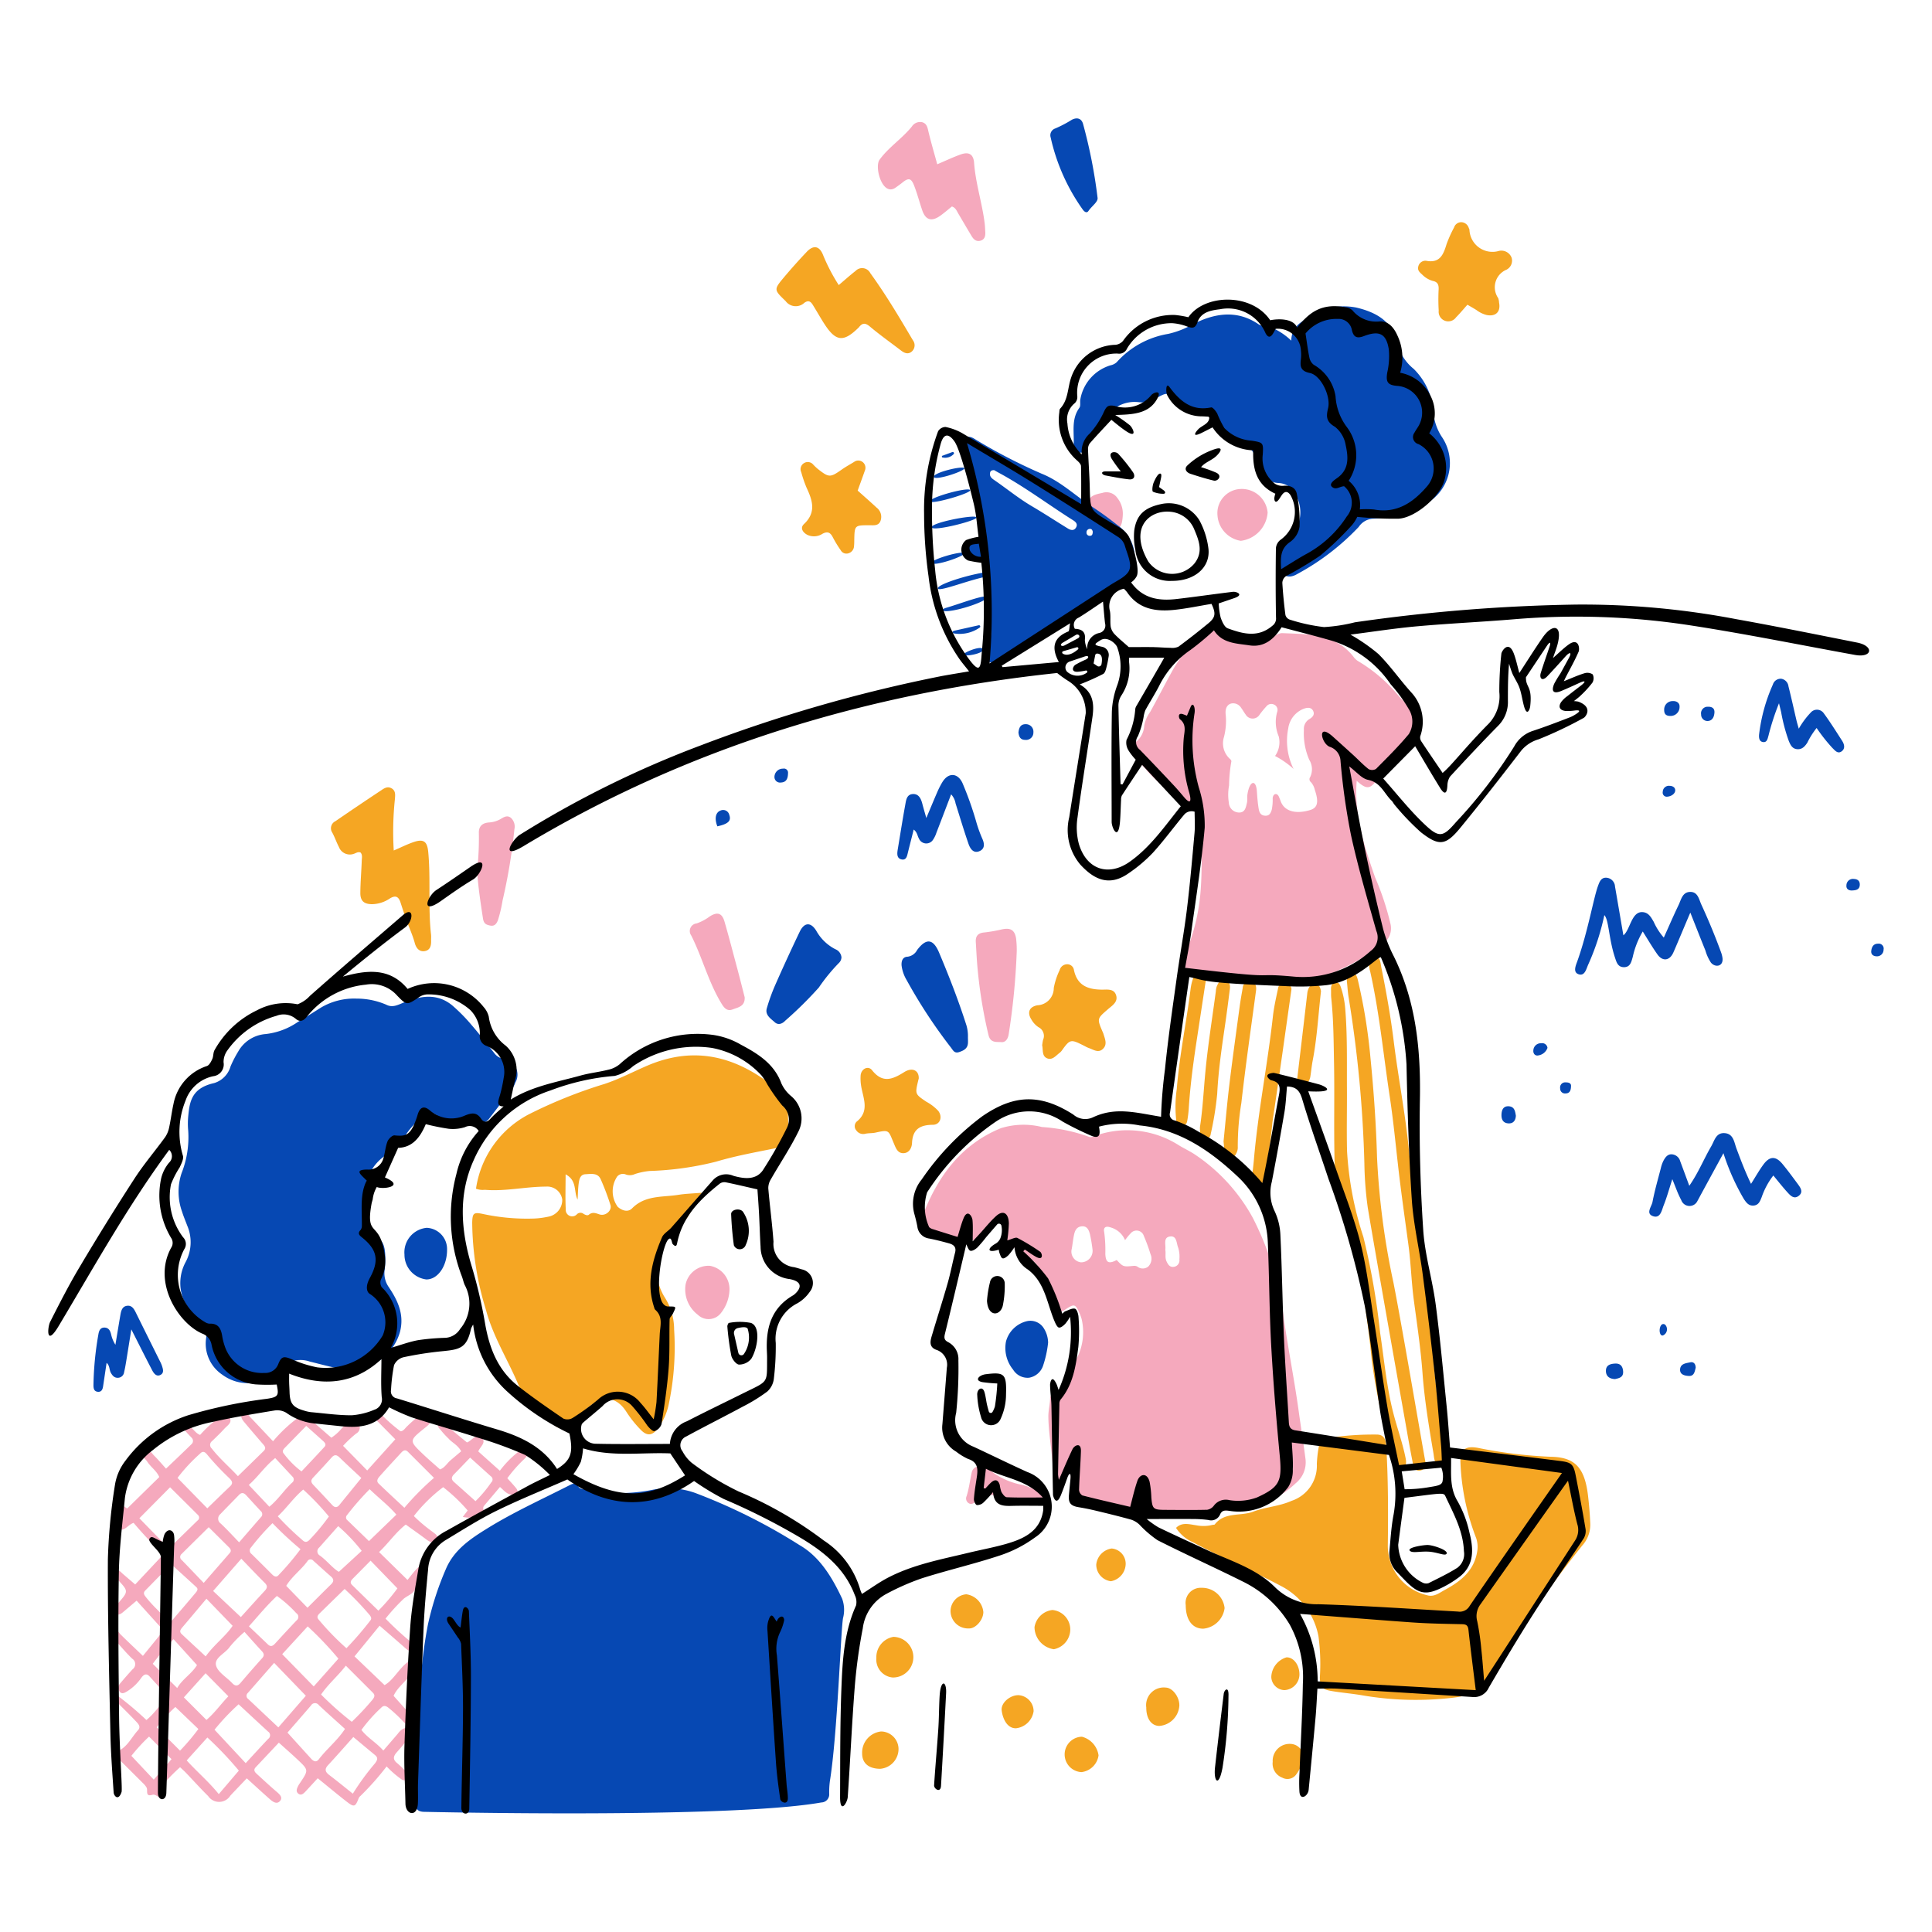
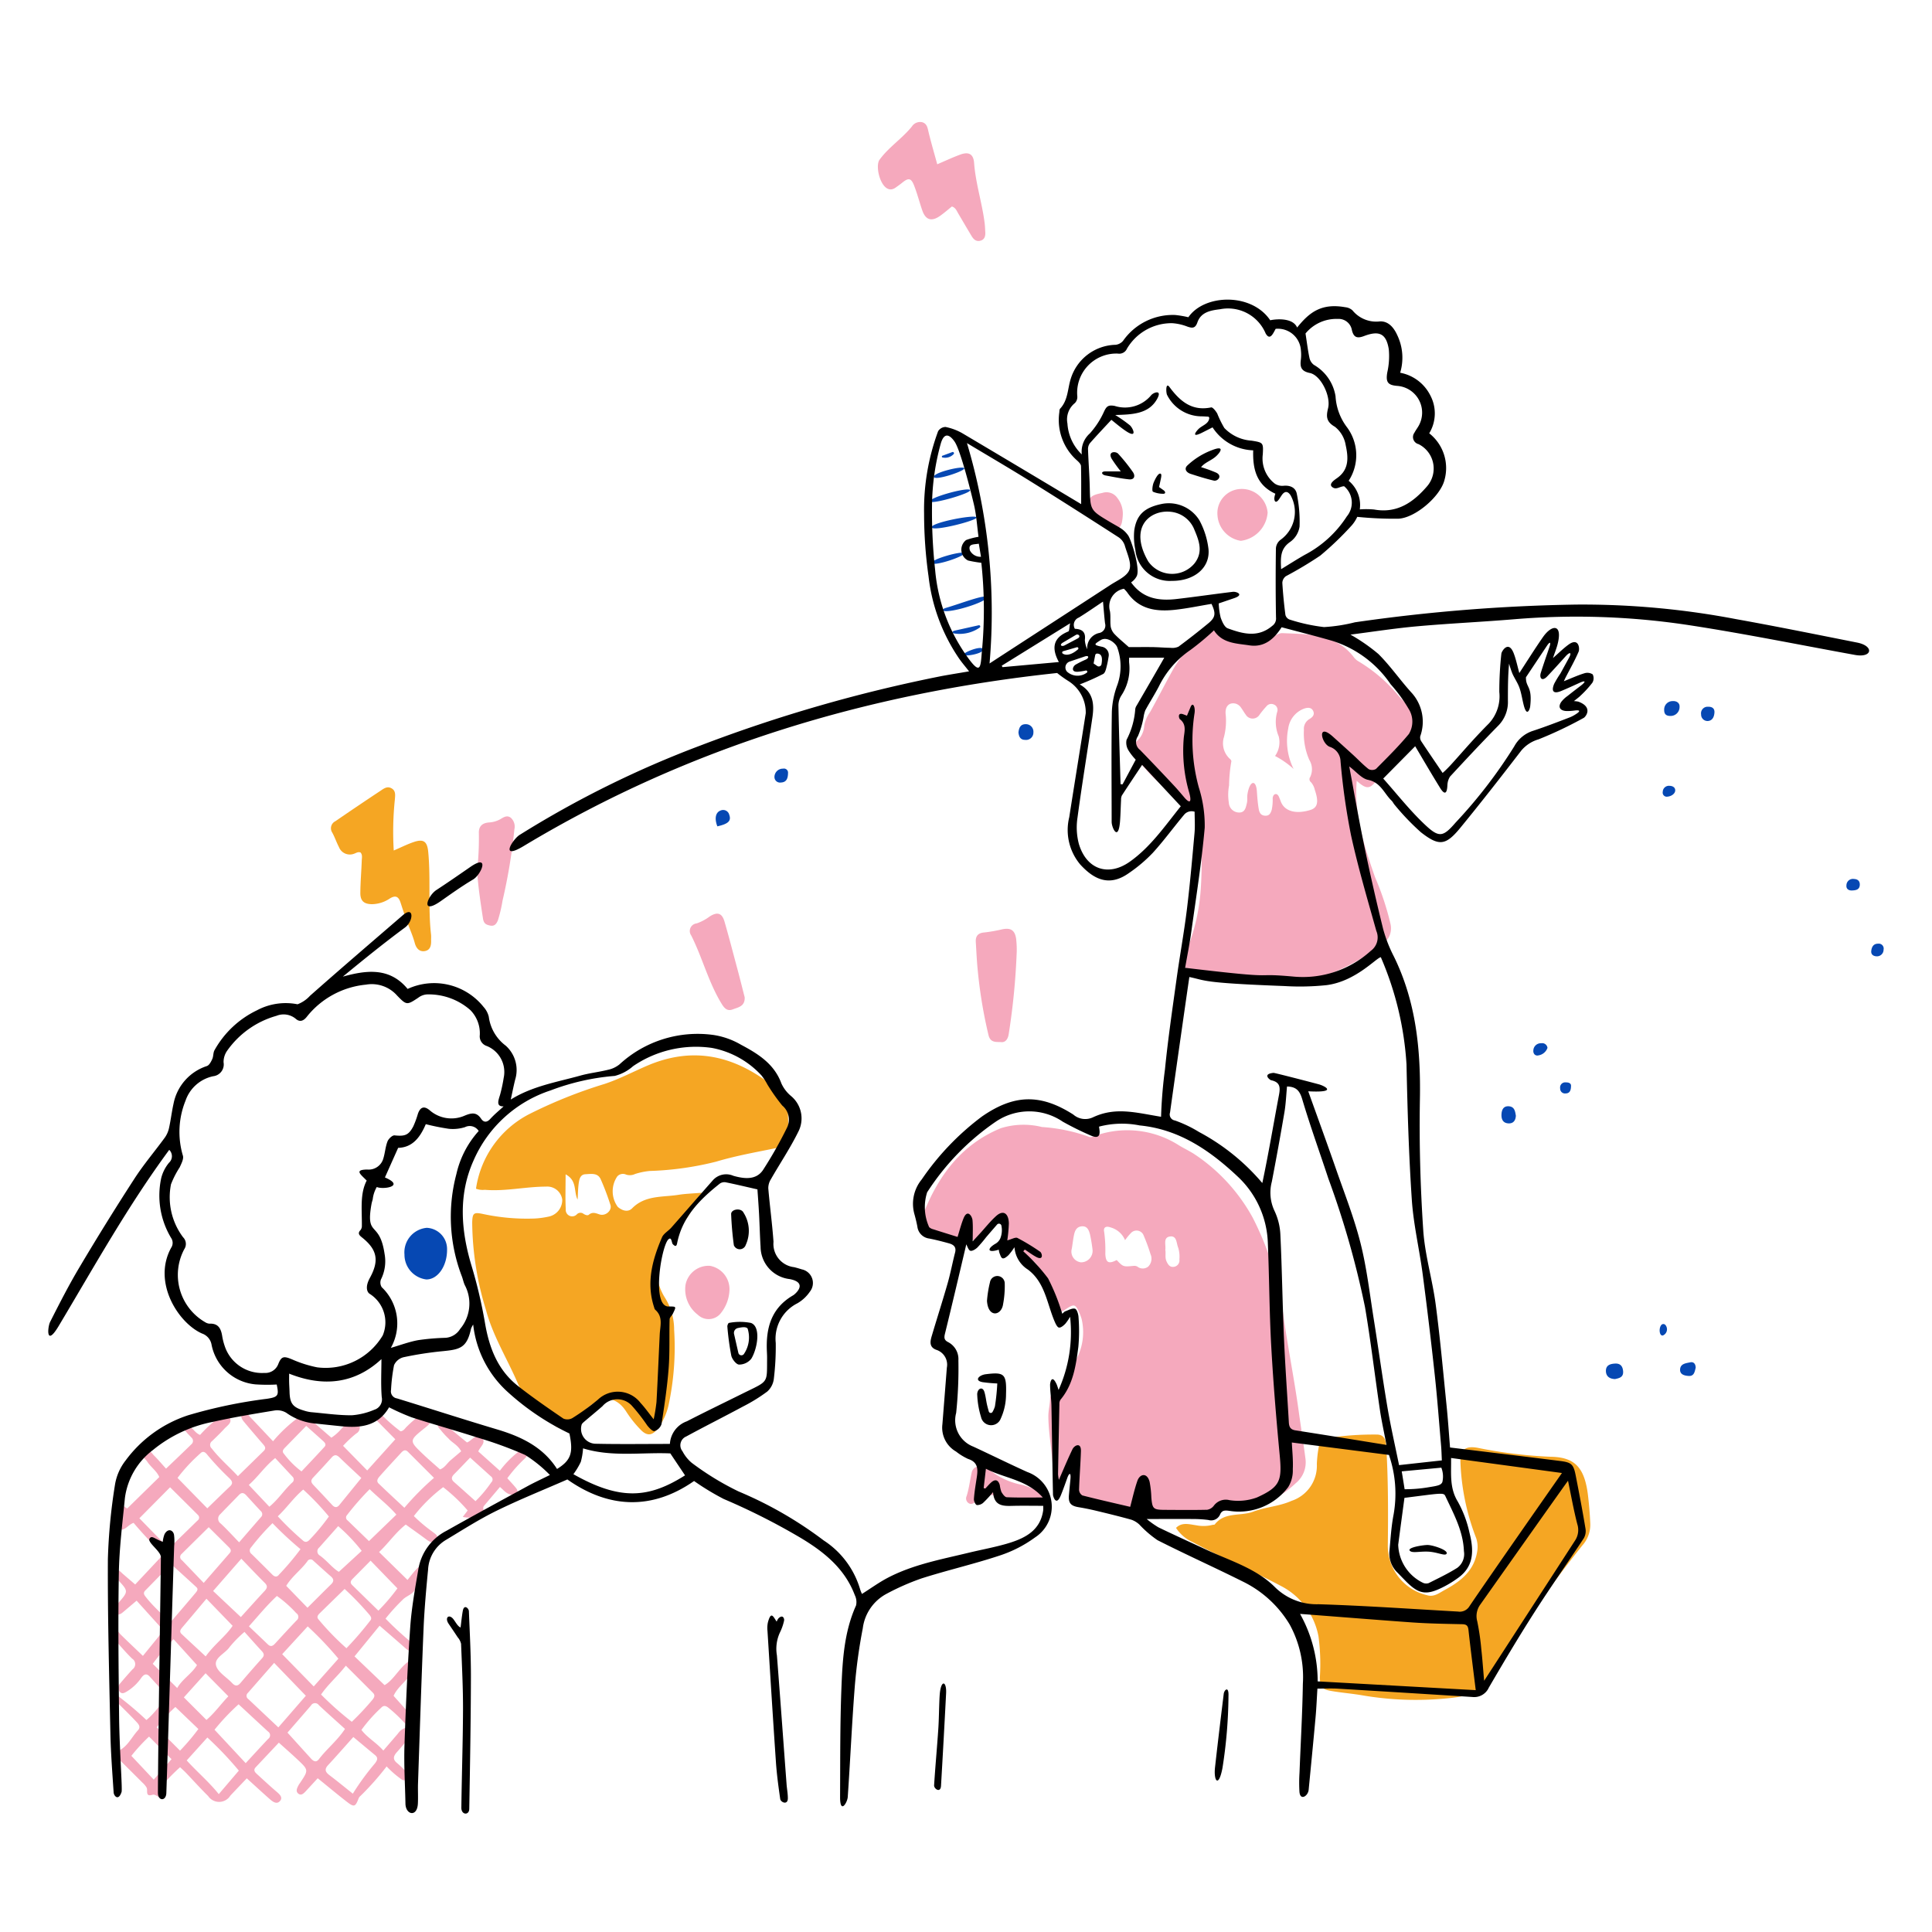
<svg xmlns="http://www.w3.org/2000/svg" viewBox="0 0 800 800" height="800" width="800">
  <g transform="matrix(4,0,0,4,0,0)">
    <defs>
      <style>.a{fill:#F5A623}.b{fill:#f5a9bd}.c{fill:#0648B3}</style>
    </defs>
    <path class="a" d="M49.275 123.053a10.363 10.363 0 0 1 5.5-7.714 49.446 49.446 0 0 1 7.779-3.121c1.55-.508 3-1.282 4.494-1.919 4.853-2.062 9.125-.944 13.063 2.2a3.837 3.837 0 0 1 1.465 3.143 10.069 10.069 0 0 1-.246 3c-2.395.522-4.838.906-7.185 1.609a32.063 32.063 0 0 1-6.9.968 7.207 7.207 0 0 0-1.505.313 1.248 1.248 0 0 1-.938.057.784.784 0 0 0-.9.189 2.736 2.736 0 0 0 .048 3.156c.459.4 1.058.584 1.484.153 1.357-1.378 3.144-1.136 4.8-1.4.718-.115 1.451-.133 2.414-.215-1.039 1.287-1.149 2.934-2.816 3.662-1.293.564-1.67 1.931-1.8 3.278a5.7 5.7 0 0 0 .836 3.978 6.222 6.222 0 0 1 .918 3.257 28.465 28.465 0 0 1-.586 7.853 6.277 6.277 0 0 1-1.084 2.349c-.567.779-1.139.852-1.811.137a11.661 11.661 0 0 1-1.425-1.777c-1.394-2.237-3.308-1.458-4.762.27-.455.541-.778 1.184-1.562 1.328a1.156 1.156 0 0 1-1.481-.862 1.1 1.1 0 0 0-.6-.621A6.68 6.68 0 0 1 53.6 143.2c-1.092-2.546-2.594-4.929-3.3-7.622a31.379 31.379 0 0 1-1.418-9.046c.034-.941.143-1.072 1.133-.857a21.716 21.716 0 0 0 5.34.465 8.9 8.9 0 0 0 1.528-.217 1.757 1.757 0 0 0 1.32-1.742 1.562 1.562 0 0 0-1.67-1.343c-2.117 0-4.209.512-6.337.331a1.93 1.93 0 0 1-.921-.116zm9.277-1.486c0 1.358-.043 2.494.016 3.624a.666.666 0 0 0 1.15.515.514.514 0 0 1 .7-.042c.168.1.4.2.538.085.385-.322.717-.16 1.113-.031.616.2 1.308-.406 1.123-.983a26.048 26.048 0 0 0-1.007-2.658c-.309-.692-1-.548-1.579-.521-.523.024-.63.486-.689.879-.084.558-.085 1.128-.125 1.751-.42-.843-.018-1.965-1.24-2.619zm63.192 36.601c.6-.621 1.374-.372 2.089-.271a3.844 3.844 0 0 0 1.688-.042c.078-.023.2 0 .235-.052 1.027-1.319 2.664-.819 3.971-1.315 1.282-.487 2.692-.547 3.976-1.121a3.828 3.828 0 0 0 2.616-3.818 12.256 12.256 0 0 1 .188-1.7 1.117 1.117 0 0 1 .963-.989 31.207 31.207 0 0 1 5.108-.354c.786.032.893.653.93 1.292.2 3.4.2 6.793.158 10.192a5.257 5.257 0 0 0 4.081 5.15c.707.214 1.263-.254 1.823-.556 1.647-.887 3.054-1.992 3.355-4.02a2.793 2.793 0 0 0-.117-1.352 24.141 24.141 0 0 1-1.627-7.932c.011-1.236.54-1.622 1.772-1.405a47.711 47.711 0 0 0 7.575.929c2.5.038 3.524 1.112 3.867 4.051.109.939.188 1.888.229 2.839a3.211 3.211 0 0 1-.815 2.281c-3.343 4.182-6.41 8.566-9.424 12.988a.6.6 0 0 0-.091.134c-.694 2.183-2.473 2.521-4.423 2.709a32.781 32.781 0 0 1-8.842-.305c-1.066-.186-2.152-.266-3.218-.452-1-.175-1.153-.413-1.179-1.417a21.672 21.672 0 0 0-.142-4.23 7.4 7.4 0 0 0-3.894-5.228c-3-1.594-6.135-2.923-9.128-4.533a3.98 3.98 0 0 1-1.724-1.473zM40.761 88.044c.773-.331 1.426-.665 2.114-.892 1.013-.334 1.357 0 1.456 1.044.269 2.844-.029 5.7.289 8.543.024.216 0 .436.009.653.01.5-.09.969-.659 1.064-.612.1-.909-.373-1.035-.843-.235-.871-.627-1.677-.918-2.523a66.75 66.75 0 0 1-.54-1.619c-.192-.61-.485-.856-1.122-.459a3.4 3.4 0 0 1-1.839.589c-.825-.007-1.22-.325-1.213-1.167.008-1.112.107-2.222.145-3.334.009-.283.094-.6-.126-.849-.275-.108-.485.077-.71.142a1.211 1.211 0 0 1-1.53-.718c-.251-.48-.422-1-.682-1.477a.811.811 0 0 1 .317-1.185 316.218 316.218 0 0 1 4.658-3.142c.324-.214.681-.512 1.127-.282.494.255.406.736.376 1.158a32.166 32.166 0 0 0-.117 5.297z" />
-     <path class="a" d="M139.426 101.555c-.015-.337-.013-.783.475-.841.424-.051.566.338.655.7a57.736 57.736 0 0 1 1.314 8.1c.342 3.43.582 6.863.681 10.312a79.012 79.012 0 0 0 1.7 12.957c.946 4.81 3.041 17.2 3.308 18.556a.672.672 0 0 1-.512.883c-.426.092-.679-.2-.755-.574a137.335 137.335 0 0 1-.637-3.434c-.474-2.694-3.228-18.159-4.065-23.208a36.935 36.935 0 0 1-.349-4.54 126.455 126.455 0 0 0-1.621-17.154c-.098-.562-.127-1.134-.194-1.757zM86.827 29.511c.623-.527 1.167-1.016 1.742-1.465a.945.945 0 0 1 1.527.233c1.612 2.22 3.007 4.577 4.4 6.936a.862.862 0 0 1-.056 1.126c-.385.386-.788.234-1.168-.057-1.076-.824-2.186-1.608-3.221-2.48-.476-.4-.781-.387-1.132.071a.635.635 0 0 1-.058.058c-1.544 1.513-2.335 1.431-3.513-.387-.427-.66-.808-1.35-1.227-2.016-.215-.341-.458-.475-.866-.174a1.3 1.3 0 0 1-1.931-.192c-1.216-1.172-1.233-1.186-.152-2.476a60.026 60.026 0 0 1 2.332-2.609c.709-.752 1.335-.629 1.711.346a19.049 19.049 0 0 0 1.612 3.086zM149.56 150.4c-.116.41.27 1.083-.4 1.163-.721.085-.683-.615-.767-1.107-.473-2.776-.932-5.551-1.14-8.367-.186-2.51-.561-5-.895-7.5-.252-1.877-.3-3.782-.551-5.664-.375-2.79-.779-5.578-1.093-8.376-.267-2.368-.5-4.738-.858-7.1-.653-4.309-1.065-8.656-2.022-12.917-.012-.053-.04-.1-.047-.156-.075-.51-.257-1.18.408-1.308.716-.137.706.619.8 1.083.516 2.547.969 5.107 1.289 7.686.46 3.708 1.185 7.376 1.552 11.1.4 4.012 1.16 7.989 1.521 12 .253 2.809.655 5.6.9 8.4.3 3.372.63 6.742 1.229 10.078a9.268 9.268 0 0 1 .074.985z" />
-     <path class="a" d="M139.434 112.68c.013 2.15-.04 4.3.01 6.45a34.906 34.906 0 0 0 1.693 8.92 74 74 0 0 1 1.732 9.909c.405 2.7.654 5.436 1.308 8.091.408 1.654 1.011 3.258 1.339 4.94.1.522.031.893-.475 1.028-.533.142-.619-.343-.713-.692A64.359 64.359 0 0 1 142 140.794c-.334-3.444-.847-6.879-1.471-10.284a56.666 56.666 0 0 0-1.707-6.108 17.529 17.529 0 0 1-.679-4.734c-.065-3.2.016-6.407-.045-9.61-.043-2.249-.047-4.5-.289-6.746-.032-.3-.009-.6-.023-.9-.015-.332.088-.639.412-.716.366-.087.522.24.615.525a9.382 9.382 0 0 1 .44 2.143c.233 2.77.165 5.544.181 8.316zm12.473-81.136c-.41.458-.772.9-1.172 1.3a.993.993 0 0 1-1.8-.682 19.76 19.76 0 0 1-.008-2.2c.022-.475-.092-.775-.6-.879a2.48 2.48 0 0 1-1.107-.663c-.243-.217-.512-.444-.4-.829a.766.766 0 0 1 .79-.6c1.461.292 1.813-.651 2.145-1.737a12.958 12.958 0 0 1 .77-1.708.787.787 0 0 1 .745-.546.842.842 0 0 1 .78.613.674.674 0 0 1 .065.149 2.386 2.386 0 0 0 3.082 2.206 1.137 1.137 0 0 1 1.277.69 1.048 1.048 0 0 1-.523 1.26 1.968 1.968 0 0 0-.855 2.944 1.817 1.817 0 0 1 .089.477c.183.938-.349 1.464-1.3 1.268a2.931 2.931 0 0 1-1.021-.494c-.293-.193-.605-.36-.957-.569zM107.884 108.2c.029-.18.048-.37.093-.553a1.007 1.007 0 0 0-.472-1.313 2.3 2.3 0 0 1-.719-.767c-.48-.734-.254-1.338.6-1.5a1.775 1.775 0 0 0 1.7-1.784 7.279 7.279 0 0 1 .606-1.851.811.811 0 0 1 .78-.612.694.694 0 0 1 .7.587c.335 1.609 1.434 2.029 2.909 2.041.485.005 1.186-.122 1.43.5.294.75-.361 1.131-.819 1.529-1.126.977-1.136.965-.557 2.319a2.105 2.105 0 0 1 .093.226c.151.517.423 1.072-.031 1.537-.489.5-1.012.089-1.509-.077a2.957 2.957 0 0 1-.368-.177c-1.466-.734-1.519-.79-2.407.457a1.1 1.1 0 0 1-.23.232c-.4.307-.781.822-1.344.534-.488-.248-.348-.85-.455-1.328zM88.786 50.786c.672.6 1.326 1.172 1.96 1.763a1.2 1.2 0 0 1 .394 1.4c-.21.505-.7.423-1.136.424-1.54 0-1.539 0-1.571 1.559a5.9 5.9 0 0 1-.029.652.8.8 0 0 1-.6.7.668.668 0 0 1-.772-.324 11.8 11.8 0 0 1-.807-1.318c-.253-.5-.525-.679-1.082-.385a1.614 1.614 0 0 1-1.565.112c-.5-.26-.765-.731-.353-1.116 1.288-1.205.892-2.444.274-3.758a13.188 13.188 0 0 1-.556-1.618.724.724 0 0 1 .285-.932.733.733 0 0 1 .962.155 5.28 5.28 0 0 0 .474.449c1.157.909 1.281.9 2.494.046.4-.281.831-.516 1.248-.77a.732.732 0 0 1 .91.016.754.754 0 0 1 .209.892c-.239.685-.494 1.367-.739 2.053zm6.321 60.874c-.015.056-.039.134-.058.213-.328 1.391-.326 1.388.855 2.183a4.756 4.756 0 0 1 1.221.938c.478.617.207 1.437-.553 1.444-1.317.011-2.092.445-2.159 1.88-.023.5-.287 1.069-.931 1.058-.574-.011-.751-.541-.945-1-.585-1.374-.445-1.449-1.911-1.128-.341.075-.706.041-1.046.118a.862.862 0 0 1-.929-.34.669.669 0 0 1 .012-.9c1.4-1.1.684-2.434.48-3.72a4.785 4.785 0 0 1-.052-1.056c.044-.7.776-1.078 1.184-.562 1.087 1.376 2.119.958 3.321.2.856-.542 1.553-.172 1.511.672zm38.584-9.253c-.2 1.41-1.47 10.475-1.97 13.768a52.162 52.162 0 0 1-.794 5.465c-.028.105-.038.215-.072.317-.128.377-.18.9-.719.829-.507-.068-.548-.543-.513-.97.048-.594.131-1.185.182-1.778.429-4.969 1.418-9.864 1.966-14.817.107-.967.328-1.923.529-2.877a.641.641 0 0 1 .765-.57.652.652 0 0 1 .626.633zm-7.03 15.755c.2-1.987.369-3.959.607-5.922.322-2.662.694-5.318 1.053-7.975.091-.671.207-1.338.326-2a.684.684 0 0 1 .868-.64c.484.108.567.495.505.955-.52 3.866-1.079 7.727-1.516 11.6a27.458 27.458 0 0 0-.37 4.539 1.242 1.242 0 0 1-.17.7.708.708 0 0 1-.711.449c-.343-.042-.417-.327-.463-.594-.065-.369-.09-.749-.129-1.112zm-2.444-1.483c.283-1.805.378-3.752.561-5.69.264-2.8.713-5.574 1.085-8.36a2.026 2.026 0 0 1 .082-.477c.155-.392.357-.788.871-.674.455.1.555.49.5.9-.17 1.341-.343 2.681-.54 4.019-.334 2.274-.657 4.548-.772 6.847a33.492 33.492 0 0 1-.672 4.16.557.557 0 0 1-.554.509.581.581 0 0 1-.528-.538 5.327 5.327 0 0 1-.033-.696zm.61-15.188c-.339 2.236-.67 4.4-1 6.566-.337 2.246-.632 4.5-.772 6.767a11.665 11.665 0 0 1-.151 1.2c-.055.325-.254.58-.6.555s-.485-.288-.542-.619a12.84 12.84 0 0 1 .058-3.231c.274-3.479 1-6.9 1.43-10.358a5.087 5.087 0 0 1 .264-1.1c.121-.329.307-.694.749-.6.467.094.505.518.564.82zm11.922 1.122c-.285 2.48-.409 4.862-.864 7.2-.1.531-.15 1.072-.233 1.607a1.41 1.41 0 0 1-.393.791c-.171.174-.351.39-.626.266a.623.623 0 0 1-.362-.673c.208-1.746.916-7.709 1.055-8.946a1.715 1.715 0 0 1 .085-.4c.128-.36.378-.675.762-.615.427.076.533.495.576.77zm-14.003 63.55a1.563 1.563 0 0 1 1.634-1.793 2.345 2.345 0 0 1 2.39 2.1 2.45 2.45 0 0 1-2.214 2.131c-1.129-.001-1.805-.915-1.81-2.438zm-32.025 5.473a2.131 2.131 0 0 1 1.766-2.189 2.1 2.1 0 0 1-.08 4.206 1.859 1.859 0 0 1-1.686-2.017zm-1.473 9.885a2.2 2.2 0 0 1 1.966-2.281 1.833 1.833 0 0 1 1.8 1.737 2.058 2.058 0 0 1-1.912 2.13c-1.19-.017-1.849-.582-1.854-1.586zm19.693-14.854a2.031 2.031 0 0 1 1.852 2.092 2.1 2.1 0 0 1-1.7 1.969 2.328 2.328 0 0 1-2-2.29 2.125 2.125 0 0 1 1.848-1.771zm9.721 10.09a1.825 1.825 0 0 1 2.038-2.057c.694.026 1.405.981 1.386 1.861a2.248 2.248 0 0 1-2.086 2.107c-.824-.021-1.344-.768-1.338-1.911zm-6.709 6.692a1.834 1.834 0 0 1 .043-3.665 2.332 2.332 0 0 1 1.725 1.931 2.024 2.024 0 0 1-1.768 1.734zM98.4 166.757a1.765 1.765 0 0 1 1.631-1.716 2.045 2.045 0 0 1 1.765 1.843c-.006.815-.806 1.722-1.491 1.69a1.81 1.81 0 0 1-1.905-1.817zm33.35 15.626a1.752 1.752 0 0 1 1.859-1.855 1.375 1.375 0 0 1 1.306 1.532 4.106 4.106 0 0 1-.77 1.683 1.116 1.116 0 0 1-1.4.282 1.55 1.55 0 0 1-.995-1.642zm-26.311-6.899a1.668 1.668 0 0 1 1.56 1.658 2.071 2.071 0 0 1-1.826 1.768c-.919.021-1.376-1-1.48-1.852-.093-.776.872-1.592 1.746-1.574zm9.641-15.184a1.582 1.582 0 0 1 1.45 1.56 1.859 1.859 0 0 1-1.53 1.829 1.736 1.736 0 0 1-1.517-1.714 1.873 1.873 0 0 1 1.597-1.675zm19.438 13.005a1.638 1.638 0 0 1-1.552 1.657 1.411 1.411 0 0 1-1.362-1.35 2.2 2.2 0 0 1 1.564-2.042c.719-.034 1.338.762 1.35 1.735z" />
    <path class="b" d="M103.74 125.652a10.644 10.644 0 0 0-2.049 2.22c-.253.367-.518.682-.988.49s-.332-.6-.252-.983.112-.782.186-1.32c-.475.384-.5.847-.687 1.212-.506 1.007-.923 1.2-2.026.892a5.545 5.545 0 0 1-1.524-.763 1.572 1.572 0 0 1-.718-1.984c1.56-3.854 3.94-6.99 7.928-8.627a7.91 7.91 0 0 1 4.256-.12 17.7 17.7 0 0 1 4.831 1c.271.12.468-.021.693-.1a9.93 9.93 0 0 1 8.71 1.031c.56.333 1.158.609 1.692.979a18.619 18.619 0 0 1 5.9 6.494 31.631 31.631 0 0 1 3.244 10.677c.459 3.1 1.068 6.19 1.5 9.3.229 1.664.493 3.323.71 4.988a2.792 2.792 0 0 1-1.014 2.506 10.332 10.332 0 0 1-7.077 2.827 13.822 13.822 0 0 0-3.7.467 9.046 9.046 0 0 1-3.564.1 1.15 1.15 0 0 1-1.153-1.309 10.912 10.912 0 0 0-.176-1.5c-.347.691-.61 1.214-.871 1.737-.468.936-1.008 1.235-1.977.87-1.447-.545-2.86-1.184-4.273-1.815a1.014 1.014 0 0 1-.535-1.02 23.1 23.1 0 0 1 .189-2.5 3.619 3.619 0 0 0-.794 1.388c-.157.333-.33.661-.772.585-.5-.085-.417-.5-.42-.842-.018-1.984-.469-3.931-.483-5.917 0-.606.153-1.183.177-1.78a.639.639 0 0 1 .305-.553c1.346-.69 1.69-2.087 2.254-3.29a5.945 5.945 0 0 0 .7-4.478c-.05-.155-.1-.311-.163-.46-.477-1.1-.558-1.126-1.541-.478-.743.489-1.175.263-1.375-.729a11.883 11.883 0 0 0-1.362-3.643 2.31 2.31 0 0 0-1.282-1.069 1.88 1.88 0 0 1-1.244-.978c-.038-.09-.137-.227-.2-.224-1.147.057-.82-.674-.732-1.311a2.517 2.517 0 0 0-.323-1.97zm11.858 4.786c.678.712.678.709 1.748.605a.688.688 0 0 1 .384.068.9.9 0 0 0 1.134.005 1.153 1.153 0 0 0 .236-1.288 18.527 18.527 0 0 0-.7-1.907.787.787 0 0 0-1.328-.276 6.606 6.606 0 0 0-.606.738 2.274 2.274 0 0 0-1.466-1.312c-.541-.2-.8 0-.695.466a14.176 14.176 0 0 1 .118 2.269c.043.906.345 1.068 1.177.632zm-2.5-1.077a15.318 15.318 0 0 0-.265-1.588c-.108-.4-.266-.871-.842-.824s-.733.49-.824.957c-.088.448-.139.9-.214 1.354a1.118 1.118 0 0 0 .942 1.415 1.193 1.193 0 0 0 1.205-1.314zm7.532.006c.076.388-.054.8.121 1.192.153.338.346.651.772.582a.668.668 0 0 0 .566-.768 3.138 3.138 0 0 0-.118-1.2c-.2-.46-.124-1.273-.848-1.173-.744.1-.413.859-.49 1.367zm19.816-48.537c-.277 3.548.776 6.77 1.9 9.986a28.586 28.586 0 0 1 1.587 4.785 1.967 1.967 0 0 1-.866 2.169 22.6 22.6 0 0 1-6.757 3.531 14.319 14.319 0 0 1-6.136.3 46.932 46.932 0 0 1-6.813-1.127c-.933-.279-1.117-.667-.741-1.543a20.7 20.7 0 0 0 1.63-6.274c.174-1.849.145-3.692.146-5.539a30.355 30.355 0 0 0-.376-4.073c-1.512.3-2.425-.711-3.439-1.488a17.639 17.639 0 0 1-3.094-3.335.9.9 0 0 1 .168-1.468 2.3 2.3 0 0 0 .795-1.647 3.44 3.44 0 0 1 .6-1.383c.769-1.375 1.483-2.781 2.244-4.162a12.366 12.366 0 0 1 3.171-3.786 2.072 2.072 0 0 1 2.292-.253 6.814 6.814 0 0 0 4.506.606c.52-.131 1.013-.611 1.5-.588 2.663.129 5.442.006 7.348 2.446a1.649 1.649 0 0 0 .467.446 16.153 16.153 0 0 1 4.242 3.644c.362.406.767.772 1.149 1.161a2.44 2.44 0 0 1 .487 3.175 7.361 7.361 0 0 1-2.289 2.5 6.029 6.029 0 0 0-1.489 1.6c-.799 1.216-1.178 1.268-2.232.317zm-6.589-1.28a9.248 9.248 0 0 0-1.863-1.291 2.456 2.456 0 0 0 .375-2.037 3.8 3.8 0 0 1-.142-2.569.6.6 0 0 0-.382-.733.633.633 0 0 0-.74.194 9.285 9.285 0 0 0-.721.879.837.837 0 0 1-1.434-.025c-.164-.216-.294-.458-.455-.676a1.041 1.041 0 0 0-.563-.447c-.668-.173-1.151.256-1.049 1.127a6.662 6.662 0 0 1-.175 2.312 2.169 2.169 0 0 0 .589 2.254c.109.095.213.206.161.346a15.649 15.649 0 0 0-.225 2.422 5.287 5.287 0 0 0-.025 1.784 1.07 1.07 0 0 0 1 1.02c.682.044.756-.517.871-.978.071-.284.009-.6.054-.892.219-1.433.892-1.608.979-.311.04.593.085 1.188.183 1.774.056.339.166.694.63.735s.6-.227.722-.6a5.016 5.016 0 0 0 .1-1.211c.045-.489.462-.585.648-.14.063.151.126.3.181.454.4 1.108 1.664 1.345 3.074.907.762-.236.881-.845.457-2.087a1.793 1.793 0 0 0-.4-.793.375.375 0 0 1-.087-.51 1.853 1.853 0 0 0-.086-1.8 6.868 6.868 0 0 1-.554-3.1 1.172 1.172 0 0 1 .548-1.107c.333-.192.6-.463.409-.856-.218-.439-.672-.34-1.013-.21a2.558 2.558 0 0 0-1.566 2.025 6.516 6.516 0 0 0 .518 4.115zM40.023 182.86a28.463 28.463 0 0 1-2.7 3.048.669.669 0 0 0-.192.243c-.345.9-.463.958-1.227.367-1.006-.779-1.983-1.6-3.016-2.433-.429.467-.826.9-1.227 1.333-.209.224-.464.493-.764.271-.325-.241-.147-.588.008-.882.051-.1.118-.183.178-.273.865-1.3.871-1.3-.3-2.4-.611-.577-1.246-1.129-1.918-1.735-.8.854-1.6 1.7-2.392 2.543-.264.28-.113.491.106.69.644.586 1.279 1.182 1.939 1.748.34.292.815.646.48 1.046-.376.449-.839.025-1.184-.281-.75-.665-1.487-1.344-2.267-2.052-.588.618-1.148 1.2-1.7 1.788a1.368 1.368 0 0 1-2.3.045c-.794-.782-1.539-1.613-2.31-2.419-.168-.175-.351-.335-.595-.567a20.54 20.54 0 0 0-1.822 1.854c-.422.487.274.771.155 1.174-.474.4-.761-.3-1.211-.168-.759.227-.438-.444-.584-.741a2.017 2.017 0 0 0-.414-.5c-.788-.792-1.584-1.575-2.371-2.367-.224-.226-.522-.422-.422-.843 1.15-.336 1.582-1.44 2.311-2.234.338-.368.02-.672-.21-.919-.576-.617-1.182-1.206-1.777-1.8a.743.743 0 0 1-.248-.954 34.963 34.963 0 0 1 3.106 2.613c.871-.694 1.422-1.645 2.255-2.4-.677-.741-1.3-1.417-1.915-2.1-.353-.39-.627-.192-.862.124a4.984 4.984 0 0 1-1.461 1.4c-.256.148-.547.354-.8.02a.636.636 0 0 1 .065-.829c.421-.5.848-.992 1.292-1.47a.661.661 0 0 0-.044-1.093c-.644-.622-1.221-1.314-1.821-1.981-.236-.262-.412-.584-.062-.845s.488.126.692.328c.732.722 1.482 1.425 2.3 2.208.638-.784 1.286-1.573 1.926-2.368.241-.3.009-.488-.178-.694-.786-.863-1.565-1.732-2.4-2.654l-1.4 1.184c-.24.2-.507.377-.8.118-.31-.28-.058-.546.083-.8a1.584 1.584 0 0 1 .21-.249c1.08-1.23 1.08-1.23-.081-2.461-.221-.234-.584-.514-.3-.817.336-.359.621.043.88.266l1.26 1.082 2.907-3.1a44.675 44.675 0 0 1-3.07-3.276c-.613.181-1.063 1.122-1.669.462-.513-.559.322-.9.547-1.338.068-.347-.411-.438-.354-.79.381-.372.608.147.825.166l3.309-3.244c-.268-.633-.87-1.021-1.236-1.582-.2-.309-.734-.651-.345-1.035.458-.453.764.111 1.049.4.423.422.809.881 1.231 1.347.949-.909 1.811-1.723 2.656-2.553a.452.452 0 0 0-.024-.663c-.161-.185-.347-.348-.5-.54-.171-.214-.558-.427-.233-.738s.514.1.725.269c.29.234.492.579.9.734a13.012 13.012 0 0 1 1.659-1.564c.386-.3.769-.905 1.292-.342s-.116.913-.441 1.269c-.4.442-.837.857-1.267 1.274a.491.491 0 0 0-.033.771c.8 1.035 1.8 1.879 2.707 2.86.928-.906 1.8-1.754 2.669-2.607.309-.3.089-.524-.118-.761a180.737 180.737 0 0 1-1.9-2.232c-.239-.282-.475-.634-.107-.916.344-.262.5.166.693.365.785.823 1.563 1.654 2.4 2.539a14.829 14.829 0 0 1 2.528-2.39c.037-.3-.228-.595.126-.913l3.381 2.934a4.714 4.714 0 0 0 1.024-.905 2.862 2.862 0 0 1 .837-.641c.342-.126.733-.215.974.124a.7.7 0 0 1-.268.994 11.966 11.966 0 0 0-1.354 1.27l2.5 2.551 2.907-3.229c-.56-.566-2-2.018-2.162-2.2s-.3-.446-.085-.65.457-.058.648.122a17.118 17.118 0 0 0 2.139 1.9c.338-.025.473-.333.691-.521a12.761 12.761 0 0 1 1.034-.92c.395-.271.9-.617 1.275-.022.325.52-.138.84-.5 1.13-1.621 1.309-1.628 1.313-.13 2.738.55.524 1.131 1.016 1.72 1.542.492-.173.727-.636 1.09-.945l1.1-.934c-.368-.669-.941-.884-1.307-1.314a8.6 8.6 0 0 1-.723-.773c-.156-.238-.6-.5-.252-.827s.561.1.8.294c.694.565 1.383 1.134 2.081 1.707.519-.176.913-.979 1.5-.49.56.467-.121.9-.33 1.42l2.234 2a10.253 10.253 0 0 1 1.775-1.846c.261-.2.64-.6.983-.187.289.351-.066.654-.315.9a14.649 14.649 0 0 0-1.67 1.909c.3.334.6.645.875.982.111.137.249.31.126.517-.135.227-.363.222-.58.2-.5-.058-.784-.457-1.182-.794l-1.623 1.92a.4.4 0 0 0-.065.456.4.4 0 0 1-.054.454 3.138 3.138 0 0 1-2.107.267l.507-.662a17.444 17.444 0 0 0-2.539-2.416 16.349 16.349 0 0 0-3.033 2.989 15.472 15.472 0 0 0 1.875 1.586c.256.224.779.446.444.895-.315.421-.712.181-1.066-.085-.671-.505-1.36-.987-2.091-1.513-1.063.832-1.821 1.964-2.763 2.846l2.944 2.885c.271-.328.606-.792 1-1.192.245-.247.618-.463.945-.153.364.346.025.655-.187.914-.276.336-.83.615-.857.95-.071.9-.792 1.006-1.3 1.434a20.16 20.16 0 0 0-1.874 2.052 32.461 32.461 0 0 0 2.533 2.345c.249.245.661.469.356.841s-.625.053-.9-.187c-.854-.75-1.714-1.493-2.605-2.267l-2.596 3.177 3.11 2.976c1.1-.624 1.6-2.094 3.053-2.8.245 1.928-1.517 2.547-2.119 3.909.535.6 1.125 1.26 1.721 1.918.281.312.623.674.218 1.042-.381.346-.687-.055-.957-.317a14.432 14.432 0 0 0-1.555-1.441c-.27-.2-.49-.212-.714.032a15.53 15.53 0 0 0-2.042 2.295c.63.823 1.558 1.316 2.266 2.137l1.483-1.722a2.491 2.491 0 0 1 .319-.365c.269-.21.611-.377.9-.141.307.254.148.623-.049.884a22.178 22.178 0 0 1-1.247 1.506c-.371.413-.458.758.038 1.149a11.063 11.063 0 0 1 1 .965c.181.185.318.4.092.641a.485.485 0 0 1-.667.051 10.414 10.414 0 0 1-1.527-1.327zm-11.644-10.718c-.941 1.077-1.829 2.095-2.721 3.109a.4.4 0 0 0 .046.636c1.017.96 2.036 1.919 3.111 2.931l2.846-3.274zM17.478 160.3c1.035-1.008 2.006-1.953 2.975-2.9a.363.363 0 0 0 .037-.572c-.99-.99-1.985-1.974-2.883-2.866l-3.179 3.208zm18.236 18.678c-.946-.857-1.837-1.649-2.708-2.463a.482.482 0 0 0-.817.044c-.846.986-1.7 1.964-2.429 2.8.838.925 1.637 1.811 2.441 2.693.247.271.526.433.812.058.82-1.078 1.909-1.928 2.701-3.134zm-.682-7.275a35.516 35.516 0 0 0-3.179-3.34l-2.641 2.877 3.265 3.34zm.642-7.213c-.923.9-1.757 1.712-2.588 2.526-.186.182-.328.389-.107.633a27.69 27.69 0 0 0 2.884 2.974 33.736 33.736 0 0 0 2.459-2.854c.179-.193.1-.386-.054-.578a30.671 30.671 0 0 0-2.594-2.703zm9.255-11.5-2.7-2.7c-.267-.267-.486-.138-.691.086-.735.8-1.48 1.595-2.2 2.412-.185.211-.441.5-.141.79.868.839 1.757 1.656 2.664 2.506a28.63 28.63 0 0 1 3.068-3.098zm-23.47 3.151c.8-.774 1.577-1.534 2.364-2.282.332-.314.2-.544-.063-.818a28.643 28.643 0 0 1-2.292-2.433c-.188-.247-.432-.47-.738-.146a17.6 17.6 0 0 0-2.353 2.531zm-3.747 5.781-2.674 2.727c-.263.268-.1.474.079.7.737.94 1.643 1.709 2.495 2.632.924-1.079 1.79-2.082 2.643-3.1.133-.158.3-.373.074-.578-.829-.765-1.673-1.525-2.617-2.385zm4.5 17.143 3.221 3.456c.82-.887 1.566-1.708 2.329-2.513a.454.454 0 0 0-.014-.757c-1.013-.932-2.02-1.869-3.049-2.823a22.963 22.963 0 0 0-2.491 2.633zm2.77-17.707-2.92 3.341 2.87 2.7c.872-.962 1.662-1.848 2.472-2.716.276-.3.307-.521.006-.822-.81-.807-1.587-1.632-2.432-2.507zm-3.611 4.142c-.847 1.007-1.665 1.985-2.49 2.957-.191.226-.35.445-.075.7.8.755 1.614 1.5 2.484 2.313.9-1.25 2.084-2.1 2.791-3.167zm15.046 12.741a28.352 28.352 0 0 0 2.153-2.3c.188-.248.283-.458.031-.71l-2.8-2.8c-.845 1.089-1.825 1.909-2.564 2.986a33.042 33.042 0 0 0 3.18 2.822zm.108 7.441a26.376 26.376 0 0 1 2.317-3.168c.224-.316.32-.549-.016-.826-.727-.6-1.448-1.205-2.249-1.873-.892 1-1.742 1.97-2.619 2.917-.42.453-.249.734.167 1.049.796.602 1.569 1.238 2.4 1.899zm-15.438-21.82c.978-1.122 1.846-2.112 2.707-3.109.181-.209.081-.4-.088-.571l-2.1-2.087c-.965.953-1.887 1.861-2.807 2.771a.4.4 0 0 0 .022.634c.734.756 1.459 1.518 2.266 2.362zm7.123-6.184a24.6 24.6 0 0 0-2.213 2.5.451.451 0 0 0 .056.7q1.073 1.058 2.135 2.123c.231.232.475.293.688.011a28.229 28.229 0 0 0 2.232-2.642 35.691 35.691 0 0 1-2.898-2.692zm.547-.711a29.555 29.555 0 0 0 2.54 2.453c.267.272.5.243.759-.032a21.619 21.619 0 0 0 1.99-2.4 27.232 27.232 0 0 0-2.655-2.789c-.991.834-1.691 1.879-2.634 2.768zm-6.109 28.761 2.076-2.435a36.4 36.4 0 0 0-3.257-3.427l-2.139 2.373c1.106 1.217 2.315 2.234 3.32 3.489zm18.385-28.933c-.841-.982-1.841-1.726-2.766-2.633a28.474 28.474 0 0 0-2.331 2.663.37.37 0 0 0 .052.572c.755.734 1.513 1.465 2.207 2.137zM37.405 153c-.8-.746-1.534-1.423-2.252-2.121-.292-.285-.528-.328-.815-.008q-.951 1.056-1.925 2.091c-.269.284-.218.5.031.763.656.683 1.3 1.378 1.945 2.073.258.279.5.295.744-.006zm-12.1 15.938a12.311 12.311 0 0 0-1.526 1.55c-.459.683-1.614 1.112-1.416 1.913.173.7 1.092 1.215 1.666 1.827.309.331.565.346.868-.01q1.105-1.3 2.241-2.566c.268-.3.177-.507-.063-.761-.575-.616-1.128-1.248-1.768-1.958zm.465-.579c.675.644 1.321 1.255 1.962 1.871.3.287.523.154.754-.1.734-.8 1.467-1.6 2.214-2.382a.46.46 0 0 0-.034-.759 12.484 12.484 0 0 0-2-1.776c-1.029.959-1.899 2.024-2.894 3.141zm12.593-6.8c-.643.65-1.252 1.268-1.862 1.883-.2.2-.286.405-.054.633.886.869 1.775 1.735 2.723 2.661a20.5 20.5 0 0 0 1.971-2.308zm-8.732 2.608 2.2 2.266c.818-.814 1.622-1.623 2.437-2.421.3-.29.313-.536-.01-.817-.614-.535-1.217-1.085-1.823-1.63a.372.372 0 0 0-.622.068c-.661.893-1.592 1.559-2.18 2.528zm-4.883-4.5c.81-.934 1.533-1.773 2.262-2.608a.42.42 0 0 0-.026-.642c-.5-.535-.991-1.077-1.485-1.616-.237-.259-.474-.343-.755-.05-.639.666-1.295 1.317-1.929 1.987a.608.608 0 0 0 .038.98c.628.591 1.214 1.231 1.897 1.939zm-6.785 10.021a27.692 27.692 0 0 0-2.152 2.548l2.534 2.509c.5-.9 1.531-1.5 2.048-2.377zm5.677 5.912-2.357-2.387-2.249 2.5 2.337 2.334c.848-.72 1.52-1.674 2.269-2.447zm2.113-21.882 2.13 2.257c.9-.736 1.52-1.709 2.346-2.485a.4.4 0 0 0 .043-.635c-.587-.627-1.17-1.257-1.783-1.917-1.062.845-1.779 1.947-2.736 2.783zm9.258 4.266-1.968 2.217a.5.5 0 0 0 .076.833c.748.543 1.31 1.306 1.961 1.681l2.362-2.171a18.145 18.145 0 0 0-2.431-2.557zm-18.787 20.83 2.413 2.414a22.958 22.958 0 0 0 1.9-2.241l-2.382-2.281a15.687 15.687 0 0 0-1.931 2.108zm14.987-26.494c.8-.849 1.595-1.687 2.376-2.54.228-.249.029-.454-.156-.622-.554-.5-1.116-1-1.73-1.55l-2.208 2.261c-.183.188-.325.394-.095.632a9.128 9.128 0 0 0 1.813 1.819zM13.6 181.764l2.316 2.464 1.84-2.12-2.325-2.337a18.082 18.082 0 0 0-1.831 1.993zM49.224 155.4a12.764 12.764 0 0 0 1.626-1.938.4.4 0 0 0-.042-.639c-.7-.63-1.394-1.258-2.14-1.931-.592.614-1.113 1.169-1.651 1.708-.283.282-.344.53-.013.82.732.644 1.454 1.297 2.22 1.98zM97.023 17.006c.866-.368 1.623-.728 2.407-1.01.862-.311 1.341-.042 1.409.871.157 2.121.831 4.145 1.093 6.242.037.3.044.6.063.895.027.41-.048.79-.5.914s-.72-.153-.928-.5c-.461-.769-.912-1.544-1.369-2.316-.163-.274-.268-.6-.657-.727-.408.326-.811.686-1.252.991-.873.6-1.476.4-1.818-.592-.291-.847-.514-1.718-.838-2.552-.314-.807-.587-.842-1.258-.291-.21.172-.435.326-.655.484-1.365.98-2.229-2.112-1.669-2.881.953-1.309 2.341-2.188 3.35-3.443a1.012 1.012 0 0 1 1.072-.437c.5.148.548.592.653 1.029.262 1.078.574 2.144.897 3.323zm8.23 81.468a71.722 71.722 0 0 1-.834 8.59c-.067.439-.3.855-.757.817-.5-.041-1.126.111-1.329-.715a48.725 48.725 0 0 1-1.125-6.8c-.094-.944-.134-1.893-.193-2.839-.039-.625.228-.947.886-1a15.369 15.369 0 0 0 1.836-.322c.864-.181 1.3.063 1.446.926a10.008 10.008 0 0 1 .07 1.343zm-55.864-8.341a29.932 29.932 0 0 0 .181-3.968c.009-.688.421-.971 1.029-1.023a2.707 2.707 0 0 0 1.164-.323c.347-.2.719-.481 1.124-.158a1.234 1.234 0 0 1 .361 1.193 57.89 57.89 0 0 1-1.224 7.374 14.075 14.075 0 0 1-.486 2.055c-.143.34-.34.626-.794.532-.418-.086-.665-.192-.748-.742-.243-1.608-.496-3.211-.607-4.94zm27.701 13.108c.04.948-.678 1.035-1.237 1.25-.511.2-.824-.054-1.113-.52-1.387-2.232-2.011-4.8-3.182-7.126a.793.793 0 0 1 .562-1.255 4.972 4.972 0 0 0 1.358-.725c.788-.494 1.263-.354 1.523.542.475 1.638.9 3.29 1.343 4.938.265.993.513 1.991.746 2.896zm51.278-52.619a2.685 2.685 0 0 1 2.857 2.432 3.181 3.181 0 0 1-2.777 2.932 2.867 2.867 0 0 1-2.416-2.655 2.5 2.5 0 0 1 2.336-2.709zM75.51 133.658a4.075 4.075 0 0 1-.874 2.261 1.609 1.609 0 0 1-2.395.187 3.307 3.307 0 0 1-1.276-3.1 2.425 2.425 0 0 1 2.532-1.968 2.459 2.459 0 0 1 2.013 2.62zm31.09 21.696a14.254 14.254 0 0 1-3.4-.535 2.441 2.441 0 0 0-2.145.59c-.23.172-.425.362-.717.234a.577.577 0 0 1-.272-.772c.255-.805.342-1.643.53-2.459.163-.708 1.124-.855 1.777-.3a7.587 7.587 0 0 0 3.37 1.587 6.074 6.074 0 0 1 1.919.822c.218.135.434.282.329.575s-.368.271-.619.259a13.855 13.855 0 0 0-.772-.001zm9.631-102.035a5.172 5.172 0 0 1-.1.8c-.211.731-.656.864-1.27.418a15.387 15.387 0 0 0-1.4-.965 1.553 1.553 0 0 1-.783-1.568c.078-.715.81-.843 1.429-.975a1.365 1.365 0 0 1 1.573.537 2.6 2.6 0 0 1 .551 1.753z" />
    <path class="b" d="m133.877 79.531.067.086-.087-.067z" />
-     <path class="c" d="M43.92 187.561c-.712-.01-.934-.328-.929-1.013.025-3.479.336-6.944.456-10.417a48.294 48.294 0 0 1 .843-7.918 31.048 31.048 0 0 1 1.842-5.726c.848-2.05 2.573-3.192 4.33-4.278 2.732-1.688 5.66-3.012 8.517-4.468.335-.171.641-.281.9.157.143.239.468.243.729.3a17.372 17.372 0 0 0 7.033.009 8.359 8.359 0 0 1 4.311.337 59.5 59.5 0 0 1 10.829 5.413c2.093 1.209 3.368 3.348 4.395 5.535a3.382 3.382 0 0 1 .094 2.017c-.237 1.32-.574 11.983-1.36 16.867a8.87 8.87 0 0 0-.072 1.3.837.837 0 0 1-.818.915c-9.601 1.701-40.997.971-41.1.97zm-7.013-84.186a7.752 7.752 0 0 1 3.077.63c.64.335 1.192.03 1.779-.209 1.732-.706 3.481-1.027 5.073.3a17.919 17.919 0 0 1 2 2.036c.8.922 1.541 1.9 2.306 2.851a1.489 1.489 0 0 0 .849.595 1.67 1.67 0 0 1 1.349 2.511 1.793 1.793 0 0 1-.211.441q-1.226 1.627-2.468 3.243a1.293 1.293 0 0 1-1.445.468 18.192 18.192 0 0 0-2.178-.241 2.994 2.994 0 0 1-1.71-.442 1.051 1.051 0 0 0-1.511.032 7.2 7.2 0 0 0-1.752 1.8 6.931 6.931 0 0 1-2.144 2.209 4.8 4.8 0 0 0-2.128 3.667 6.938 6.938 0 0 0 .449 4.06c.545 1.226 1.935.159 1.594 4.023a2.5 2.5 0 0 0 .357 1.814c.957 1.411 1.691 2.879 1.211 4.724a5.389 5.389 0 0 1-5.847 3.868c-1.182-.2-2.331-.52-3.489-.806a2.939 2.939 0 0 0-3.13.792 4.442 4.442 0 0 1-5.923.569 3.871 3.871 0 0 1-1.684-3.74 2.056 2.056 0 0 0-.614-1.821 6.681 6.681 0 0 1-1.732-2.238 4.585 4.585 0 0 1 .232-3.865 4.338 4.338 0 0 0 .167-3.763c-.18-.484-.386-.961-.538-1.453a6.054 6.054 0 0 1-.047-3.989 10.14 10.14 0 0 0 .684-4.4 7.922 7.922 0 0 1 0-1.469c.145-1.516.338-2.929 2.684-3.452a2.527 2.527 0 0 0 1.7-1.729 11.588 11.588 0 0 1 .782-1.519 3.562 3.562 0 0 1 2.841-1.826 7.26 7.26 0 0 0 3.32-1.236c.816-.491 1.618-1 2.424-1.51a6.743 6.743 0 0 1 3.673-.925zm96.766-68.11a2.279 2.279 0 0 1 1.083-1.949 6.749 6.749 0 0 1 5.647-1.478c2.02.477 3.789 1.417 4.26 3.734a4.9 4.9 0 0 0 1.681 2.613 6.905 6.905 0 0 1 2.043 4.5 5.445 5.445 0 0 0 .891 2.57 4.821 4.821 0 0 1-1.9 7.02 12.67 12.67 0 0 1-5.312 1.423 1.915 1.915 0 0 0-1.412.848 25.114 25.114 0 0 1-6.379 4.885c-1.013.591-1.747.1-1.88-1.052a2.8 2.8 0 0 1 .909-2.576 3.61 3.61 0 0 0 .9-4.442A2.072 2.072 0 0 0 132.339 50a2.347 2.347 0 0 1-2.151-1.7 1.985 1.985 0 0 1-.143-.467 2.216 2.216 0 0 0-1.756-2.025 6.442 6.442 0 0 1-2.937-2.5c-.177-.232-.3-.61-.646-.544-.91.17-1.471-.433-2.114-.867-.2-.137-.4-.283-.592-.433-1.145-.888-1.151-.9-2.459-.151a2.737 2.737 0 0 1-1.656.321 3.566 3.566 0 0 0-3.595 1.9 7.738 7.738 0 0 1-1.417 1.679 1.054 1.054 0 0 0-.429.913.623.623 0 0 1-.68.731c-.516.011-.648-.339-.621-.764.08-1.307-.28-2.676.594-3.878.15-.206.048-.584.1-.876a4.482 4.482 0 0 1 3.13-3.524 1.333 1.333 0 0 0 .636-.321 9.141 9.141 0 0 1 5.318-2.928 9.228 9.228 0 0 0 2.556-.994c2.2-1.134 4.538-1.542 6.787-.018.413.28.846.136 1.238.3a6.8 6.8 0 0 1 2.171 1.411zm-31.565 20.691a44.651 44.651 0 0 0-1.977-7.983c-.119-.39-.281-.767-.394-1.158-.14-.486-.424-1.025.113-1.425s.954.016 1.405.269a56.789 56.789 0 0 0 6.587 3.381c1.927.774 3.454 2.251 5.174 3.392a33.069 33.069 0 0 1 2.707 1.963 4.093 4.093 0 0 1 1.674 4.14 2.848 2.848 0 0 1-1.555 2.057 74.3 74.3 0 0 0-11.142 7.343 3.222 3.222 0 0 1-2.008.648c-.471.03-.383-.379-.341-.658a33.322 33.322 0 0 0 .061-8.282c-1.786.255-5.148 1.651-5.322 1.285s2.916-1.414 5.22-1.734a4.264 4.264 0 0 0-.01-1.451c-.786-.084-1.95.365-2.036-.825-.087-1.149 1.055-.859 1.844-.962zm.812-7.285c-.255-.007-.388.074-.427.259-.072.345.114.548.384.734 1.319.9 2.555 1.923 3.939 2.737 1.261.742 2.486 1.545 3.733 2.311.3.183.643.256.85-.117.18-.323-.012-.55-.3-.731-2.593-1.631-5.038-3.493-7.746-4.945-.164-.088-.324-.185-.433-.248zm10.2 6.354c-.035-.115-.077-.28-.287-.273a.345.345 0 0 0-.356.36.324.324 0 0 0 .351.356c.25-.001.288-.195.293-.443zm52.961 39.709a24.933 24.933 0 0 1-1.661 5.1c-.214.472-.359 1.251-1.02 1.014-.595-.214-.268-.917-.106-1.373 1.1-3.093 1.661-6.489 2.136-7.778.151-.412.315-.867.862-.836a.958.958 0 0 1 .893.914c.166.934.728 4.248.867 5.047.7-.532.822-2.45 1.961-2.4.648.026.9.533 1.176 1a6.5 6.5 0 0 0 1.047 1.638c.522-1.157 1-2.272 1.526-3.363.271-.564.4-1.36 1.215-1.366.786-.006.894.756 1.147 1.312a66.307 66.307 0 0 1 2.025 4.9 2.915 2.915 0 0 1 .163.626c.111.9-.758 1.021-1.2.477a4.556 4.556 0 0 1-.57-1.254c-.5-1.232-.984-2.47-1.56-3.92-.428.984-1.532 3.647-1.772 4.164-.384.828-1.107.911-1.636.162s-1-1.551-1.516-2.372a8.924 8.924 0 0 0-1.038 2.645c-.146.5-.246 1.066-.934 1.051-.622-.014-.75-.533-.906-1-.652-1.966-.63-3.908-1.099-4.388zm7.037 27.334c-.331 1.021-.563 1.876-.889 2.694-.206.516-.336 1.4-1.105 1.137-.791-.273-.148-.994-.057-1.476.224-1.172.559-2.323.858-3.48a3.492 3.492 0 0 1 .267-.768c.179-.339.413-.689.843-.683a.971.971 0 0 1 .9.718c.3.806.6 1.615.941 2.543.947-1.364 1.506-2.779 2.265-4.08.344-.589.491-1.445 1.41-1.37.9.074.97.947 1.2 1.572.455 1.217.911 2.428 1.516 3.678.462-.73.831-1.387 1.273-1.991.655-.894 1.285-.909 1.985-.062.553.669 1.067 1.373 1.584 2.072.278.378.6.824.1 1.217s-.872-.031-1.179-.367c-.492-.539-.941-1.116-1.456-1.735a7.789 7.789 0 0 0-1.2 2.228c-.167.407-.3.838-.841.884-.521.044-.772-.324-1.018-.692a23.433 23.433 0 0 1-2.105-4.729c-2.921 5.352-2.644 4.87-2.682 4.925a.906.906 0 0 1-1.683-.066 10.025 10.025 0 0 1-.475-1.037c-.126-.315-.25-.636-.452-1.132zM87.108 99.1a.858.858 0 0 1-.287.608 18.875 18.875 0 0 0-2.056 2.521 39.548 39.548 0 0 1-3.472 3.428c-.291.314-.722.5-1.09.167-.417-.383-1.028-.744-.822-1.45a19.762 19.762 0 0 1 .887-2.445q1.216-2.757 2.517-5.476c.48-1 1.163-1.015 1.727-.081a4.713 4.713 0 0 0 1.967 1.892 1.006 1.006 0 0 1 .629.836zm13.092 8.26c0 .217.016.436 0 .652-.051.552-.452.746-.915.9s-.606-.148-.825-.445a53.049 53.049 0 0 1-4.6-7 3.883 3.883 0 0 1-.53-1.526c-.029-.459.111-.874.6-.9a1.306 1.306 0 0 0 1.013-.7c.939-1.247 1.66-1.174 2.27.272 1.045 2.475 2.017 4.979 2.835 7.54a3.919 3.919 0 0 1 .152 1.207zm-1.739-25.131c-.536 1.4-1.026 2.693-1.525 3.98a2.8 2.8 0 0 1-.353.727.827.827 0 0 1-1.46-.138c-.164-.276-.159-.639-.539-.922-.2.812-.4 1.578-.59 2.347-.092.372-.159.851-.664.743s-.468-.59-.4-1.01c.258-1.55.5-3.1.783-4.65.084-.467.145-1.06.763-1.105s.86.459 1 .993c.114.442.245.879.416 1.486.421-1 .775-1.861 1.148-2.715a8.241 8.241 0 0 1 .52-1.011c.61-.99 1.553-.967 2.06.072a34.448 34.448 0 0 1 1.49 4.223 13.878 13.878 0 0 0 .557 1.523c.234.5.338 1.079-.274 1.339-.632.268-.964-.268-1.134-.758-.479-1.386-.9-2.791-1.34-4.189a1.838 1.838 0 0 0-.458-.935zm15.155-61.787c.09.453-.576.86-.942 1.4-.182.268-.439.063-.592-.154a20.511 20.511 0 0 1-3.319-7.466.741.741 0 0 1 .482-.925 12.489 12.489 0 0 0 1.723-.906c.541-.269 1-.132 1.156.46a52.881 52.881 0 0 1 1.492 7.591zM11.035 141.083l-.365 2.44c-.049.329-.18.6-.565.552s-.428-.36-.43-.675a32.94 32.94 0 0 1 .51-5.263c.054-.346.179-.726.646-.707.427.018.58.331.671.7a3.4 3.4 0 0 0 .445 1.082c.169-1.015.334-2.031.508-3.045.075-.438.173-.922.693-.992s.739.352.94.759c.817 1.659 1.643 3.314 2.465 4.971a3.287 3.287 0 0 1 .2.446c.121.367.271.8-.185 1-.4.17-.658-.2-.82-.51-.692-1.322-1.358-2.658-2.153-4.224-.2 1.246-.363 2.281-.533 3.315-.062.374-.124.749-.215 1.117a.654.654 0 0 1-.6.577c-.388.031-.586-.194-.765-.5-.182-.313-.102-.75-.447-1.043zm175.174-65.648a8.525 8.525 0 0 1 1.228-1.66.854.854 0 0 1 1.359.063c.676.918 1.279 1.889 1.9 2.85.235.367.343.817-.063 1.1s-.692-.118-.958-.373a17.586 17.586 0 0 1-1.619-2.054 8.207 8.207 0 0 0-.965 1.527c-.256.383-.532.7-1.034.667-.527-.034-.714-.45-.884-.854a18.09 18.09 0 0 1-.791-2.988c-.061-.261-.127-.521-.221-.909a25.256 25.256 0 0 0-1.089 3.359c-.093.321-.154.717-.571.654-.39-.059-.432-.44-.4-.787a17.681 17.681 0 0 1 1.426-5.164.843.843 0 0 1 .878-.6.9.9 0 0 1 .737.784c.3 1.184.559 2.377.839 3.566.056.233.129.466.228.819zM108.5 138.986a11.1 11.1 0 0 1-.509 2.355 1.862 1.862 0 0 1-1.461 1.28 1.751 1.751 0 0 1-1.654-.838 3.533 3.533 0 0 1-.738-2.908 2.952 2.952 0 0 1 2.137-2.1 1.63 1.63 0 0 1 1.729.651 2.879 2.879 0 0 1 .496 1.56z" />
    <path class="c" d="M46.28 129.358c.012 1.7-.961 3.1-2.149 3.09a2.58 2.58 0 0 1-2.26-2.574 2.549 2.549 0 0 1 2.3-2.77 2.2 2.2 0 0 1 2.109 2.254zm120.91 13.403c-.606-.021-.943-.313-.947-.849 0-.6.46-.731.954-.756.545-.028.785.283.826.787.053.65-.423.723-.833.818zM97.9 62.934c1.544-.447 4.16-1.473 4.251-1.1s-2.815 1.374-4.127 1.434c-.613.032-.501-.227-.124-.334zm3.179-9.395c.344.283-4.515 1.528-4.633 1.055s4.289-1.337 4.633-1.055zm55.843 61.961c-.03.5-.267.809-.748.793-.575-.02-.768-.416-.74-.943.026-.484.212-.868.765-.828.601.047.649.546.723.978zm-51.491-39.678c.055-.511.228-.857.746-.854a.776.776 0 0 1 .8.848.759.759 0 0 1-.857.776c-.53-.002-.65-.392-.689-.77zm-31.171 9.72c-.319-.819-.184-1.457.35-1.643a.65.65 0 0 1 .884.455c.224.623-.105.938-1.234 1.188zM96.279 51.9c-.095-.389 3.751-1.464 4.134-1.189s-4.038 1.572-4.134 1.189zm76.632 22.213c-.524 0-.645-.28-.636-.661a.865.865 0 0 1 .885-.874c.35-.028.736.153.708.6a.92.92 0 0 1-.957.935zm2.626 67.475c-.1.374-.144.888-.726.85-.375-.025-.886-.115-.89-.624 0-.649.6-.692 1.053-.787.339-.072.556.146.563.561zm-79.06-83.297c-.21-.368 3.18-1.318 3.321-1.021s-3.112 1.389-3.321 1.021zm80.375 16.342a.663.663 0 0 1-.754-.671.682.682 0 0 1 .715-.8c.43-.01.7.173.664.62-.033.427-.199.791-.625.851zm-95.276 5.395c-.007.609-.2.959-.743.979a.575.575 0 0 1-.662-.565.867.867 0 0 1 .888-.871.423.423 0 0 1 .517.457zm17.301-14.757 2.438-.544a.131.131 0 0 1 .147.068.132.132 0 0 1-.027.159 3.62 3.62 0 0 1-2.54.639c-.395-.041-.417-.233-.018-.322zm93.028 25.718c.383.014.626.185.62.592-.008.533-.432.586-.805.6-.314.015-.616-.136-.578-.525a.671.671 0 0 1 .763-.667zM99.821 48.465c.168.274-3.09 1.348-3.148.9s2.98-1.173 3.148-.9zm60.373 60.012a1.185 1.185 0 0 1-.923.774c-.338.088-.575-.167-.539-.521a.774.774 0 0 1 .813-.733.549.549 0 0 1 .649.48zM194.285 99c-.4-.015-.611-.22-.573-.565.044-.392.216-.744.7-.745a.51.51 0 0 1 .575.611.687.687 0 0 1-.702.699zm-31.654 13.452c-.011.474-.161.734-.562.74a.5.5 0 0 1-.562-.536.525.525 0 0 1 .576-.608c.348-.004.579.108.548.404zm10.787-30.637c0 .339-.384.618-.805.654a.42.42 0 0 1-.485-.5.635.635 0 0 1 .7-.62c.272.001.59.127.59.466zM99.747 67.783c-.141-.174 1.692-.955 1.986-.625.374.42-1.791.866-1.986.625zm72.393 70.466c-.37.067-.436-.729-.181-1.062a.279.279 0 0 1 .432-.038.693.693 0 0 1-.251 1.1zM97.611 47.366a.1.1 0 0 1-.019-.2l.989-.367a.13.13 0 0 1 .145.206 1.224 1.224 0 0 1-1.115.361z" />
    <path d="M192.25 66.519c-4.187-.83-8.371-1.681-12.573-2.434a84.7 84.7 0 0 0-16.484-1.5 178.934 178.934 0 0 0-22.93 1.835 16.986 16.986 0 0 1-3.2.495 18.469 18.469 0 0 1-3.569-.78.7.7 0 0 1-.426-.47 47.278 47.278 0 0 1-.321-3.327.9.9 0 0 1 .363-.687 39.917 39.917 0 0 0 3.558-2.13 32.188 32.188 0 0 0 3.276-3.146 3.606 3.606 0 0 0 .558-.87 38.307 38.307 0 0 0 4.239.192c1.75-.064 4.356-2.3 4.789-4a4.574 4.574 0 0 0-1.577-4.841 3.967 3.967 0 0 0 .125-3.9 4.392 4.392 0 0 0-3.134-2.37 5.391 5.391 0 0 0-.284-3.857c-.351-.783-.9-1.487-1.8-1.46a3.166 3.166 0 0 1-2.849-1.136 1.274 1.274 0 0 0-.733-.327c-2.484-.446-3.727.516-5 2.1-.428-1-2.059-.906-2.786-.753-1.932-2.872-6.82-2.717-8.472-.313a10.64 10.64 0 0 0-1.363-.232 6.287 6.287 0 0 0-5.4 2.677 1.187 1.187 0 0 1-.767.408 4.985 4.985 0 0 0-4.643 3.508c-.334 1.049-.279 2.223-1.1 3.1-.079.085-.074.258-.088.392a5.592 5.592 0 0 0 1.859 4.994c.168.152.381.372.387.566.034 1.269.017 2.54.017 3.934a2731.55 2731.55 0 0 0-12.308-7.342 5.826 5.826 0 0 0-1.736-.646.922.922 0 0 0-.766.443 23.389 23.389 0 0 0-1.451 8.532 46.577 46.577 0 0 0 .462 6.492 18.826 18.826 0 0 0 3.095 8.407c.322.483.711.922 1.1 1.426-.994.169-1.88.312-2.762.471a153.876 153.876 0 0 0-25.06 7.21 104.909 104.909 0 0 0-18.7 9.247c-.7.427-2.15 2.7.417 1.154 17.082-10.278 35.645-15.828 55.222-17.912a11.912 11.912 0 0 0 1.18.843 3.832 3.832 0 0 1 1.781 3.324c-.561 3.588-1.149 7.171-1.708 10.759a5.548 5.548 0 0 0 1.146 4.906c1.385 1.511 2.974 2.337 5.017.888a15.331 15.331 0 0 0 2.484-2.1c1.152-1.265 2.162-2.659 3.264-3.972a1 1 0 0 1 1.068-.286c0 .732.055 1.468-.01 2.194-.238 2.65-.468 5.3-.793 7.943-.3 2.415-.738 4.811-1.072 7.221-.43 3.1-.885 6.2-1.194 9.306a48.311 48.311 0 0 0-.405 4.913c-2.6-.424-4.688-1.041-7.024.043a1.874 1.874 0 0 1-2.058-.27c-3.407-2.178-6.14-2.1-9.46.2a27.431 27.431 0 0 0-6.238 6.518 3.972 3.972 0 0 0-.748 3.608c.115.419.22.842.3 1.269a1.408 1.408 0 0 0 1.223 1.236c.692.135 1.378.313 2.056.5.454.129.777.365.628.944-.272 1.051-.47 2.123-.767 3.166-.507 1.777-1.074 3.537-1.6 5.308-.18.6-.414 1.288.412 1.6a1.613 1.613 0 0 1 1.1 1.853c-.15 1.951-.307 3.9-.46 5.852a2.847 2.847 0 0 0 1.414 2.83 6.1 6.1 0 0 0 1.249.765c1.015.323 1.027 1.046.9 1.875-.112.752-.245 1.5-.3 2.257-.018.216.144.593.3.639a.925.925 0 0 0 .691-.261 12.957 12.957 0 0 0 .989-1.074c.1 1.406.986 1.448 1.954 1.422 1.059-.028 2.118-.006 3.239-.006a4.4 4.4 0 0 1 0 .449c-.28 2.057-1.809 2.869-3.525 3.4-1.373.421-2.8.672-4.2 1.011-2.851.689-5.756 1.22-8.386 2.6-.915.482-1.759 1.1-2.651 1.661a3.505 3.505 0 0 1-.193-.484 9.082 9.082 0 0 0-3.771-5.055 40.591 40.591 0 0 0-8.808-5.069 28.988 28.988 0 0 1-4.853-2.965 3.916 3.916 0 0 1-.954-1.194.985.985 0 0 1 .382-1.53c1.959-1.064 3.952-2.063 5.915-3.121a17.25 17.25 0 0 0 2.477-1.533 2.1 2.1 0 0 0 .679-1.3 27.839 27.839 0 0 0 .2-3.73 4.112 4.112 0 0 1 2.24-4.105 3.948 3.948 0 0 0 1.291-1.2 1.441 1.441 0 0 0-.836-2.313 14.05 14.05 0 0 0-.784-.226 2.42 2.42 0 0 1-2.143-2.631c-.131-1.844-.382-3.679-.539-5.521a1.714 1.714 0 0 1 .257-.931c.942-1.648 2.008-3.233 2.846-4.932a3.01 3.01 0 0 0-.77-3.721 3.7 3.7 0 0 1-.976-1.281c-.747-2.046-2.44-3.086-4.2-4.02a8.008 8.008 0 0 0-2.823-1 11.938 11.938 0 0 0-9.736 3.041 2.814 2.814 0 0 1-1.2.565c-.944.236-1.923.337-2.858.6-2.43.675-4.954 1.081-7.2 2.478.164-.747.294-1.41.457-2.064a3.381 3.381 0 0 0-.979-3.514 4.464 4.464 0 0 1-1.754-3 2.323 2.323 0 0 0-.532-1 6.551 6.551 0 0 0-7.869-1.873c-1.849-2.241-4.227-1.964-6.706-1.274 2.128-1.749 4.24-3.462 6.424-5.077.92-.681.947-2.285-.21-1.284-3.211 2.773-6.435 5.532-9.612 8.343a3.367 3.367 0 0 1-1.29.881 6.311 6.311 0 0 0-4.2.621 9.949 9.949 0 0 0-4.388 4.116c-.158.265-.11.646-.242.934s-.311.633-.555.722a5.129 5.129 0 0 0-3.457 3.915c-.183.821-.278 1.661-.46 2.483a2.712 2.712 0 0 1-.429.995c-1.039 1.429-2.195 2.781-3.153 4.262q-2.928 4.521-5.68 9.156c-1.1 1.842-2.078 3.758-3.048 5.673-.269.532-.462 2.677.881.433 3.676-6.147 7.156-12.425 11.447-18.241a.916.916 0 0 1-.026 1.337 4.039 4.039 0 0 0-.8 1.571 8.525 8.525 0 0 0 1.021 6.211.909.909 0 0 1 0 1.023c-1.966 3.6.775 7.809 3.2 8.871a1.5 1.5 0 0 1 .992 1.187 5.107 5.107 0 0 0 4.54 4.078 18.052 18.052 0 0 0 2.2.014c.236 1.134.17 1.3-1.019 1.479a50.885 50.885 0 0 0-8.135 1.7 13.089 13.089 0 0 0-6.5 4.7 5.491 5.491 0 0 0-1.078 2.428 58.879 58.879 0 0 0-.747 7.777c-.028 6.014.135 12.03.262 18.044.043 2.037.2 4.072.335 6.1.025.372.5.921.82-.046.1-.3-.22-4.471-.256-7.818-.053-4.953-.114-9.908-.025-14.859.046-2.578.375-5.152.624-7.724a7.422 7.422 0 0 1 2.916-5.008 13.985 13.985 0 0 1 6.216-2.911c2.095-.468 4.218-.822 6.338-1.169a1.815 1.815 0 0 1 1.248.239 6.032 6.032 0 0 0 3.024 1.111c.893.094 1.785.189 2.679.279 1.987.2 3.809-.021 4.929-1.962a23.477 23.477 0 0 0 2.333 1.037c2.251.728 4.533 1.359 6.785 2.085a41.467 41.467 0 0 1 4.968 1.81 14.023 14.023 0 0 1 2.563 2.074c-.9.448-1.569.753-2.212 1.1-2.836 1.548-5.679 3.086-8.493 4.675a5.485 5.485 0 0 0-2.906 3.941c-.333 1.978-.7 3.962-.843 5.958-.282 4.095-.463 8.2-.6 12.3-.067 2.011.06 4.029.1 6.043.022 1.179 1.214 1.431 1.287.006.037-.706-.009-1.416.015-2.122.182-5.329.35-10.658.573-15.985.086-2.062.276-4.121.472-6.176a3.79 3.79 0 0 1 1.849-3.02c1.723-1.035 3.423-2.127 5.224-3.01 2.356-1.157 4.8-2.134 7.342-3.247 4.242 2.992 8.734 3.218 13.115.16a26.5 26.5 0 0 0 3.068 1.86 68.2 68.2 0 0 1 7.994 4.043c2.435 1.465 4.546 3.174 5.582 5.921a1.607 1.607 0 0 1 .126 1.058c-1.243 2.752-1.406 5.7-1.518 8.63-.142 3.725-.117 7.457-.136 11.186-.01 1.846.753.606.794.013.263-3.826.43-7.66.731-11.483a54.519 54.519 0 0 1 .825-5.977 4.715 4.715 0 0 1 2.391-3.536 24.8 24.8 0 0 1 3.717-1.64c2.667-.848 5.406-1.478 8.062-2.358a13.123 13.123 0 0 0 3.663-1.877 3.8 3.8 0 0 0-.79-6.766c-1.881-.85-3.732-1.764-5.6-2.633a2.922 2.922 0 0 1-1.776-3.492 44.243 44.243 0 0 0 .231-5.444 1.978 1.978 0 0 0-1.076-1.889c-.386-.2-.421-.432-.317-.855.759-3.082 1.481-6.173 2.212-9.262.123.248.23.608.421.666s.536-.157.728-.34a13.642 13.642 0 0 0 .9-1.058c.377-.441.757-.878 1.137-1.317a.259.259 0 0 1 .452.139 2.3 2.3 0 0 1-.114 1.282 1.193 1.193 0 0 1-.462.54c-.924.517-.924 1.031.3.641a1.828 1.828 0 0 0 .067.339c.186.453.233.884.937.23a6.389 6.389 0 0 0 .622-.832 2.971 2.971 0 0 0 1.377 2.316c1.8 1.339 1.983 3.542 2.791 5.412.1.231.264.573.437.6.2.029.472-.207.65-.389a4.886 4.886 0 0 0 .5-.729 14.549 14.549 0 0 1-1.191 7.573c-.1-.3-.144-.458-.21-.6-.529-1.13-.671-.045-.671.055.005.727.127 1.454.141 2.183.062 3.073.093 6.148.162 9.221 0 .1.308 1.286.816.04.24-.591.452-1.193.667-1.793.2-.565.391-.56.324.126-.054.545-.108 1.091-.157 1.637-.075.833.179 1.135 1 1.271q.924.153 1.835.373c1.216.292 2.431.588 3.635.924a2.359 2.359 0 0 1 .821.5 11.249 11.249 0 0 0 1.873 1.614c2.909 1.478 5.891 2.814 8.811 4.273a11.57 11.57 0 0 1 4.875 4.458 11.339 11.339 0 0 1 1.366 6.139c-.048 3.075-.23 6.147-.347 9.22a16.6 16.6 0 0 0-.007 1.957c.077.968.891.443.953-.2.243-2.512.491-5.024.718-7.538.088-.967.126-1.939.189-2.939.743 0 1.4-.033 2.044 0q7 .42 14 .866a1.66 1.66 0 0 0 1.7-.97c1.532-2.626 3.086-5.241 4.723-7.8 1.651-2.585 3.419-5.095 5.106-7.657a1.483 1.483 0 0 0 .183-.975c-.3-1.818-.647-3.63-1-5.439-.242-1.254-.422-1.44-1.653-1.594-3.771-.474-7.544-.926-11.372-1.393-.114-1.392-.212-2.881-.363-4.365-.354-3.487-.665-6.98-1.125-10.453-.34-2.579-1.12-5.116-1.289-7.7-.3-4.5-.424-9.026-.343-13.536.091-5.134-.4-10.1-2.695-14.775a14.487 14.487 0 0 1-1.109-2.835q-1.057-4.269-1.948-8.579c-.565-2.722-1.038-5.462-1.564-8.261.728.543 1.28 1.255 1.947 1.389 1.313.262 1.658 1.407 2.433 2.152.135.13.21.321.339.459a25.263 25.263 0 0 0 2.7 2.817c1.88 1.471 2.575 1.375 4.084-.466 2.154-2.628 4.243-5.31 6.314-8a3.655 3.655 0 0 1 1.775-1.153 41.292 41.292 0 0 0 4.681-2.223c.2-.11 1.007-1.1-.554-1.681a2.731 2.731 0 0 0-.46-.055c.318-.261.533-.409.712-.592a10.649 10.649 0 0 0 1.2-1.317.908.908 0 0 0 .032-.858 1.012 1.012 0 0 0-.868-.112c-.686.209-1.344.513-2.118.82.091-.194.129-.285.175-.373.458-.892.959-1.766 1.353-2.686.136-.317.017-1.492-1.031-.74-.526.378-.989.842-1.624 1.4.194-.571.354-.969.464-1.38.572-2.16-.55-2.155-1.511-.775-.818 1.176-1.579 2.393-2.437 3.706-.207-.758-.339-1.4-.564-2-.548-1.467-1.268-.248-1.293-.009a36.147 36.147 0 0 0-.214 3.974 4.136 4.136 0 0 1-1.086 3.265c-2.317 2.319-3.871 4.364-4.784 5.111-.758-1.119-1.5-2.2-2.215-3.284a.732.732 0 0 1-.1-.511 4.465 4.465 0 0 0-.839-4.442c-1.212-1.318-2.23-2.822-3.5-4.081a18.689 18.689 0 0 0-2.885-2c2.223-.282 4.557-.65 6.905-.861 3.36-.3 6.734-.452 10.1-.734a77.355 77.355 0 0 1 18.322.659c5.641.872 11.241 2.011 16.859 3.031 1.838.357 2.068-.913.265-1.271zm-110.511 65.89c1.986.381.556 1.573.372 1.679-2.3 1.332-2.841 3.43-2.721 5.858.011.218.021.436.019.653-.025 2.68.2 2.305-2.545 3.667-1.922.954-3.855 1.885-5.762 2.867a2.652 2.652 0 0 0-1.754 2.341c-2.617 0-5.119.038-7.619-.016a1.541 1.541 0 0 1-1.526-1.947c.027-.136.182-.26.3-.362.618-.531 1.253-1.044 1.864-1.582a2.025 2.025 0 0 1 3.047-.045 19.083 19.083 0 0 1 1.592 2.045c.2.25.554.628.749.581a1.131 1.131 0 0 0 .725-.726c.3-1.924.591-3.855.739-5.795.129-1.679.052-3.372.1-5.058.006-.195.24-.377.338-.579.364-.76.382-.742-.453-.741-1.784 0-.731-6.282-.01-6.95.344-.32.326.375.455.5.221.223.373.281.445-.089.538-2.744 2.372-4.559 4.444-6.2a.825.825 0 0 1 .6-.117c1.044.213 2.081.462 3.271.732.047.695.118 1.608.167 2.521.061 1.142.087 2.286.159 3.428a3.393 3.393 0 0 0 3.004 3.335zM38.75 145.936a7.367 7.367 0 0 1-2.341.573c-1.406.006-2.813-.2-4.22-.323a3.787 3.787 0 0 1-.715-.161c-1.168-.343-1.468-.738-1.5-1.948-.009-.326-.034-.652-.042-.978-.008-.291 0-.583 0-.9 3.564 1.421 6.824 1.036 9.554-1.505 0 1.257-.073 2.6.03 3.924a1.126 1.126 0 0 1-.766 1.318zm.868-7.689a6.886 6.886 0 0 1-6.783 3.3 12.36 12.36 0 0 1-2.622-.834c-.849-.349-1.089-.318-1.42.531a1.43 1.43 0 0 1-1.429.882 4.066 4.066 0 0 1-4.119-2.835 6.245 6.245 0 0 1-.238-.949c-.118-.777-.389-1.366-1.329-1.315a1 1 0 0 1-.455-.163 5.654 5.654 0 0 1-2.151-7.542.979.979 0 0 0-.12-1.242 6.9 6.9 0 0 1-1.252-5.48 9.522 9.522 0 0 1 .9-1.757c.175-.386.443-.886.33-1.221a8.616 8.616 0 0 1 .273-5.672 3.867 3.867 0 0 1 2.869-2.54 1.227 1.227 0 0 0 1.071-1.439 2.053 2.053 0 0 1 .378-1.209 9.33 9.33 0 0 1 5.1-3.605 1.963 1.963 0 0 1 2 .313c.455.4.852.17 1.171-.255a8.9 8.9 0 0 1 6.085-3.284 3.5 3.5 0 0 1 3.241 1.14c.971 1 1.011.986 2.173.218a1.67 1.67 0 0 1 .894-.347 6.523 6.523 0 0 1 4.5 1.617 3.421 3.421 0 0 1 .983 2.6 1.049 1.049 0 0 0 .728 1.125 2.9 2.9 0 0 1 1.745 3.3 15.494 15.494 0 0 1-.376 1.754c-.18.583-.431 1.222.369 1.193-.611.564-.894.772-1.391 1.308-.368.4-.694.334-.935-.025-.472-.7-.977-.621-1.677-.335a3.417 3.417 0 0 1-3.661-.554c-.562-.462-.959-.338-1.209.376a9.308 9.308 0 0 1-.477 1.3c-.487.923-.877 1.04-1.943.933-.228-.022-.62.353-.727.626-.215.55-.251 1.166-.423 1.736a1.575 1.575 0 0 1-1.662 1.174c-1.432.014-.662.524-.069 1.144-.715 1.364-.482 3.031-.5 4.673a.688.688 0 0 1-.13.438c-.356.361-.119.563.158.786 1.568 1.256 1.783 2.389.8 4.181-.514.938-.287 1.482-.015 1.648a3.487 3.487 0 0 1 1.345 4.307zm-.1-4.993a.9.9 0 0 1-.078-.815 4.181 4.181 0 0 0 .375-2.613c-.522-3.567-1.988-1.648-1.357-5.189.029-.16.08-.316.124-.473a3.276 3.276 0 0 1 .424-1.287c.6.289 3.024-.055.841-.988l1.369-3.064c1.509-.036 2.3-1.127 2.862-2.452a23.383 23.383 0 0 0 2.386.48 4.194 4.194 0 0 0 1.674-.172 1.094 1.094 0 0 1 1.417.4 9.888 9.888 0 0 0-2.308 4.449 17.221 17.221 0 0 0 .553 10.57c.119.3.176.632.312.926a4.081 4.081 0 0 1-.48 4.547 1.93 1.93 0 0 1-1.509.917 23.767 23.767 0 0 0-2.842.243c-.927.17-1.823.508-2.823.8a5.157 5.157 0 0 0-.938-6.279zm18.146 18.813c-1.461-2.286-3.72-3.355-6.224-4.1-3.459-1.031-6.893-2.146-10.344-3.205a.736.736 0 0 1-.615-.885 17.551 17.551 0 0 1 .311-2.556 1.469 1.469 0 0 1 .977-.82 35.968 35.968 0 0 1 4.01-.623c1.828-.177 2.552-.325 2.981-2.332a2.385 2.385 0 0 1 .224-.428 11.051 11.051 0 0 0 3.462 6.877 26.4 26.4 0 0 0 6.5 4.4c.418 1.995.172 2.769-1.28 3.672zm.661-5.213c-1.593-1.087-3.184-2.185-4.7-3.375-2.112-1.657-2.99-3.971-3.425-6.559a49.63 49.63 0 0 0-1.4-5.933c-1.094-3.662-1.361-7.334.224-10.857A13.165 13.165 0 0 1 57 112.878a24.024 24.024 0 0 1 6.633-1.5 4.5 4.5 0 0 0 1.9-1.006 11.561 11.561 0 0 1 8.163-1.892 9.3 9.3 0 0 1 5.127 2.844 5.889 5.889 0 0 1 .619.946 19.46 19.46 0 0 0 1.537 2.175 1.888 1.888 0 0 1 .489 2.294 42.893 42.893 0 0 1-2.488 4.39c-.737 1.082-2.008.887-3.067.588a1.845 1.845 0 0 0-2.13.477c-1.437 1.625-2.857 3.266-4.292 4.892-.311.352-.8.612-.967 1.014-1 2.33-1.652 4.719-.8 7.261a.492.492 0 0 0 .1.22c.84.726.516 1.661.472 2.549-.114 2.336-.207 4.673-.337 7.008a17.738 17.738 0 0 1-.29 1.787c-.514-.646-.9-1.2-1.357-1.691a2.972 2.972 0 0 0-4.41-.348 24.719 24.719 0 0 1-2.641 1.909 1.049 1.049 0 0 1-.934.059zm1.032 5.755a7.569 7.569 0 0 0 .767-1.275 6.838 6.838 0 0 0 .234-1.4c3 .923 6.078.392 9.033.522l1.524 2.273c-3.766 2.382-6.706 2.622-11.556-.12zm42.7-.566c1.951 1 4.249 1.13 5.895 2.977-1.338 0-2.537.026-3.732-.026-.2-.008-.426-.329-.556-.554a3.345 3.345 0 0 1-.165-.7c-.18-.612-.523-.629-.948-.228-.194.183-.368.387-.551.581l-.172-.044c.072-.633.148-1.264.233-2.006zm36.42-119.028a1.392 1.392 0 0 1 1.468 1.144c.178.763.529.907 1.262.628 1.565-.595 2.3-.26 2.561 1.374a7.657 7.657 0 0 1-.159 2.4c-.162.981.036 1.307 1.03 1.386a2.776 2.776 0 0 1 2.167 4.224c-.126.209-.274.407-.386.624a.755.755 0 0 0 .424 1.181 2.818 2.818 0 0 1 .922 4.324c-1.437 1.682-3.118 2.88-5.522 2.444a8.878 8.878 0 0 0-1.478-.012 3.254 3.254 0 0 0-1.153-2.96 4.85 4.85 0 0 0-.186-5.559 5.852 5.852 0 0 1-1.172-3.192 4.578 4.578 0 0 0-2.242-3.25 1.226 1.226 0 0 1-.458-.722c-.166-.781-.261-1.577-.408-2.527a4.125 4.125 0 0 1 3.33-1.507zM110.5 43.841a2.174 2.174 0 0 1 .773-2.117.9.9 0 0 0 .249-.7 4.055 4.055 0 0 1 4.2-4.421.868.868 0 0 0 .94-.508 5.354 5.354 0 0 1 4.689-2.638 5.243 5.243 0 0 1 1.571.355c.521.176.817.187 1.039-.453.369-1.061 1.4-1.233 2.334-1.346a4.227 4.227 0 0 1 4.72 2.495c.467.831.8-.054 1.042-.467a2.385 2.385 0 0 1 2.613 2.239 4.138 4.138 0 0 1 0 .9c-.1.755-.037 1.235.924 1.432 1.134.232 2.193 2.392 1.89 3.639-.206.849-.216 1.4.71 1.932a3.043 3.043 0 0 1 1.109 1.885c.263 1.216.4 2.5-.865 3.406-.265.19-.94.617-.529.944s.733-.05 1.23-.083a2.213 2.213 0 0 1 .281 3.125 11.524 11.524 0 0 1-4.351 3.976c-.79.449-1.556.941-2.448 1.485-.056-1.172-.11-2.114.95-2.832a2.387 2.387 0 0 0 .96-1.587 14.28 14.28 0 0 0-.283-3.361c-.117-.656-.672-.92-1.38-.853a1.394 1.394 0 0 1-.9-.221 3.3 3.3 0 0 1-1.245-3.027c.066-1.213.053-1.227-1.164-1.424a4.284 4.284 0 0 1-2.817-1.311 10.55 10.55 0 0 1-.735-1.5c-.149-.258-.467-.664-.63-.63-2.008.417-3.243-.666-4.315-2.114-.409-.552-.364.634-.238.838a4.016 4.016 0 0 0 3.484 2.2c.244 0 .488.019.732.032.188.01.158.211.083.384-.165.376-.615.535-.967.816-.246.2-1.014 1.12.333.435l1.034-.526a5.226 5.226 0 0 0 4.208 2.379c-.057 1.888.307 3.582 2.293 4.49a2.36 2.36 0 0 0-.1.4c-.036.382.147.677.51.132.075-.114.151-.227.225-.341.3-.462.629-.506.943-.024a3.549 3.549 0 0 1-1.065 4.622 1.209 1.209 0 0 0-.455.867c-.033 2.387-.034 4.775.01 7.162a.919.919 0 0 1-.378.853c-1.484 1.271-3.068.832-4.616.266-.342-.125-.589-.7-.735-1.116a7.22 7.22 0 0 1-.2-1.465l1.6-.545c1.081-.369.218-.7-.144-.654-1.941.234-3.877.518-5.819.743-1.815.21-3.5-.028-4.708-1.722a1.733 1.733 0 0 0 .58-.641c.39-.783-.57-3.779-.889-4.224-.484-.675-.878-.789-1.955-1.432-1.976-1.182-1.961-1.182-2.017-3.538-.031-1.306-.133-2.61-.179-3.915a1.009 1.009 0 0 1 .186-.646c.706-.807 1.447-1.584 2.23-2.43.424.333.934.775 1.488 1.149 1.244.839.768-.274.432-.581a14.55 14.55 0 0 0-1.519-1.068c1.759-.051 3.422-.1 4.3-1.6.64-1.095-.354-.741-.586-.44a3.522 3.522 0 0 1-3.77 1.1c-.676-.124-.852.04-1.117.614a8.731 8.731 0 0 1-1.452 2.229 2.519 2.519 0 0 0-.837 2.179 4.85 4.85 0 0 1-1.487-3.202zm6.294 33.8a6.014 6.014 0 0 0 .776 1l-1.359 2.549-.211-.007c-.078-2.705-.169-5.41-.22-8.115a1.913 1.913 0 0 1 .306-1.074 5.087 5.087 0 0 0 .8-3.414c-.01-.157 0-.315 0-.493h3.635c-.121.233-2 3.479-2.858 4.955a.842.842 0 0 0-.143.375 8.04 8.04 0 0 1-.9 3.171 1.483 1.483 0 0 0 .18 1.057zm2.66-10.652c-.919-.013-1.838 0-2.6 0-.528-.474-1.02-.873-1.456-1.324a1.548 1.548 0 0 1-.418-.788c-.078-.534.015-1.1-.082-1.624a1.843 1.843 0 0 1 1.446-2.306 3.275 3.275 0 0 1 .331.36c1.206 1.773 3 2.024 4.912 1.823 1.289-.136 2.564-.408 3.828-.616.47.991.414 1.4-.334 2.016a76.803 76.803 0 0 1-3.08 2.41 1.534 1.534 0 0 1-.845.12c-.566-.002-1.132-.06-1.699-.067zm-17.808.4c-.149 1.785-.092 2.727-1.855.106A18.109 18.109 0 0 1 96.805 59a55.855 55.855 0 0 1-.323-6.652 24.85 24.85 0 0 1 .908-6.435c.394-1.336 1.028-.773 1.426-.2.635.917 1.748 5.425 2 6.494.263 1.1.326 2.242.48 3.362a6.987 6.987 0 0 0-1.281.334 1.252 1.252 0 0 0 .2 2.121 12.879 12.879 0 0 0 1.372.237 45.256 45.256 0 0 1 .062 9.13zm-.321-11.11.227 1.358a1.214 1.214 0 0 1-1.148-.66c-.214-.713.432-.598.924-.696zM100.1 45.87c2.2 1.322 4.4 2.606 6.563 3.95 3.071 1.91 6.12 3.857 9.159 5.816a1.641 1.641 0 0 1 .624.863c.238.828.721 1.813.465 2.494s-1.266 1.1-1.987 1.576c-3.03 1.977-11.236 7.29-12.486 8.114A61.187 61.187 0 0 0 100.1 45.87zm12.454 21.346a2.683 2.683 0 0 1-.251-.963c.118-.852-.313-1.132-1.034-1.159a.811.811 0 0 1 .407-1.162c.828-.507 1.623-1.067 2.507-1.654.075.819.128 1.537.211 2.251a.792.792 0 0 1-.647 1.007 1.572 1.572 0 0 0-1.194 1.68zm.823.6a.194.194 0 0 1 .2-.157c.383.011.6.277.449 1.1a.285.285 0 0 1-.442.183l-.376-.259c.053-.283.11-.577.168-.866zm-3.761.718-5.835.528-.083-.148 7.077-4.388c-.087.435-.071.8-.183.844-1.541.618-1.787 1.679-.977 3.165zm.422-2.019 1.333-.787c.264-.156.572.164.187.367l-1.348.713c-.319.169-.587-.047-.173-.292zm-.08 1.012a.139.139 0 0 1 .1-.114l1.413-.409a.127.127 0 0 1 .119.218c-.592.521-1.176.692-1.569.441a.138.138 0 0 1-.064-.135zm.505 2.007a.644.644 0 0 1 .266-1.048l1.573-.531c.43-.145.466.155.092.326a10.179 10.179 0 0 0-1.045.522c-.314.19-.523.806.263.735a7.142 7.142 0 0 0 .793-.125.126.126 0 0 1 .086.234 1.624 1.624 0 0 1-2.029-.112zm6.512 19.657c-2.229 1.587-4.5.827-5.293-1.837a6.715 6.715 0 0 1-.137-2.733c.464-3.463 1.039-6.911 1.542-10.369.192-1.317.121-2.586-1.315-3.4a24.714 24.714 0 0 0 2.43-1.084c.236-.135.315-.607.4-.941.068-.282.117-.569.167-.89a.864.864 0 0 0-.687-.984c-.973-.193-.778-.28-.16-.678.7-.45 1.6.347 1.73.728a5.766 5.766 0 0 1 .014 3.907 8.913 8.913 0 0 0-.567 2.745c-.061 3.807-.023 7.615-.021 11.423 0 .608.7 2.107.869-.079.054-.727.066-1.459.105-2.188a.992.992 0 0 1 .086-.465c.661-1.021 1.34-2.031 2.095-3.168l4 4.287c-1.657 2.064-3.123 4.206-5.259 5.727zm.763 64.116c-.3.867-.5 1.77-.74 2.682-1.733-.406-3.347-.769-4.948-1.181a.728.728 0 0 1-.347-.583c.042-1.33.151-2.658.194-3.987.032-.974-.675-.634-.882-.2-.469.975-.886 1.976-1.4 3.155a4.737 4.737 0 0 1-.087-.578q.065-3.632.14-7.264a.777.777 0 0 1 .113-.453c1.324-1.582 1.595-3.533 1.849-5.463a18.233 18.233 0 0 0 .018-3.083c-.013-.311-.172-.82-.367-.874-.29-.081-.672.153-1.01.27-.088.031-.156.125-.305.251a21.506 21.506 0 0 0-1.472-3.665 19.655 19.655 0 0 0-2.566-2.8l.158-.183c.393.26.771.546 1.184.767.787.42.619-.395.4-.542a21.72 21.72 0 0 0-2.343-1.422c-.209-.106-.59.129-1.054.25a15.3 15.3 0 0 0 .163-1.754c-.019-1.02-.555-1.45-1.314-.77-.582.523-1.075 1.144-1.6 1.725l-.829.9c0-.88.041-1.545-.02-2.2-.036-.391-.526-1.212-.945-.142-.236.6-.4 1.234-.6 1.883-.834-.261-1.679-.521-2.52-.792a.95.95 0 0 1-.421-.22 5.03 5.03 0 0 1-.209-3.608 25.668 25.668 0 0 1 7.122-7.322 6.164 6.164 0 0 1 6.915.01 31.018 31.018 0 0 0 2.914 1.439c1.176.517.879-.573.842-.924a9.366 9.366 0 0 1 4.207-.125c4.108.4 7.3 2.614 10.155 5.3a9.844 9.844 0 0 1 3.115 6.907c.148 3.535.152 7.078.348 10.61.209 3.774.521 7.544.877 11.307.251 2.654.059 3.293-2.353 4.388a5.657 5.657 0 0 1-2.847.278 1.542 1.542 0 0 0-1.619.577 1.077 1.077 0 0 1-.689.42c-1.466.035-2.934.017-4.4.009-1.178-.007-1.276-.106-1.378-1.276a10.568 10.568 0 0 0-.178-1.618c-.252-.987-1.009-.856-1.272-.098zm13.918-30.96q.693-3.594 1.307-7.2c.149-.878.182-1.777.268-2.672.988.019 1.327.476 1.582 1.338.818 2.756 1.8 5.463 2.7 8.195a92.234 92.234 0 0 1 3.791 13.3c.6 3.528 1.016 7.087 1.541 10.628.169 1.142.422 2.272.682 3.642-3.231-.52-6.326-1.028-9.426-1.508-.526-.081-.653-.372-.68-.825-.168-2.933-.382-5.863-.508-8.8-.152-3.532-.2-7.069-.367-10.6a6.418 6.418 0 0 0-.618-2.511 4.408 4.408 0 0 1-.273-2.986zm4.748 51.709a14.273 14.273 0 0 0-1.821-6.982c.545.027 8.172.639 11.618.88 1.709.119 3.426.146 5.14.182.434.01.62.117.672.58.226 2.052.491 4.1.755 6.248zm26.889-16.24a1.97 1.97 0 0 1-.256 1.677c-1.09 1.687-9.1 14.046-9.4 14.5-.106-1.212-.177-2.234-.291-3.251a25.626 25.626 0 0 0-.421-2.9 2.022 2.022 0 0 1 .328-1.757c1.9-2.689 7.914-11.2 9.067-12.8.312 1.485.58 3.024.972 4.532zm-13.077-6.885 11.477 1.554c-1.172 1.672-7.49 10.706-9.562 13.77a1.177 1.177 0 0 1-1.206.573c-4.81-.27-9.619-.609-14.433-.758a6.142 6.142 0 0 1-4.554-1.812c-1.936-1.909-4.625-2.7-7.063-3.834-1.651-.768-3.311-1.52-4.952-2.312a9.691 9.691 0 0 1-1.22-.865c1.76 0 3.3-.009 4.847 0a12.577 12.577 0 0 1 1.539.1 1 1 0 0 0 1.212-.567c.187-.427.486-.452.929-.382a6.379 6.379 0 0 0 6.124-2.454 3.251 3.251 0 0 0 .476-1.844c.047-.965-.062-1.939-.1-2.773l10.054 1.288a12.334 12.334 0 0 1 .487 6.133c-.249 1.274-.321 2.584-.442 3.88a2.737 2.737 0 0 0 .871 2.2q.368.383.739.763c1.429 1.471 2.2 1.607 4.044.657a10.926 10.926 0 0 0 1.518-.949c1.661-1.235 1.546-2.949 1.112-4.662a11.65 11.65 0 0 0-1.2-3.188c-.887-1.438-.668-2.949-.698-4.517zm-.615 3.9c.857 1.839 1.862 3.627 1.943 5.74a1.777 1.777 0 0 1-.681 1.727c-.951.6-1.97 1.083-2.974 1.589a.84.84 0 0 1-.547-.019 4.529 4.529 0 0 1-2.6-3.957c.209-1.613.43-3.225.647-4.854 3.563-.444 4.049-.572 4.211-.224zm-.287-1.415c-.131.331-.5.395-1.382.536a14.27 14.27 0 0 1-2.526.212c-.1-.627-.2-1.258-.3-1.849l4.1-.382a2.514 2.514 0 0 1 .107 1.485zm-3.714-43.245c.1 4.678.236 9.359.55 14.026.174 2.589.788 5.146 1.128 7.727q.685 5.209 1.249 10.434c.265 2.431.444 4.871.654 7.309.042.484.051.972.078 1.513l-4.43.489c-.419-2.064-.873-4.037-1.21-6.03-.511-3.021-.925-6.058-1.409-9.084-.42-2.624-.72-5.282-1.367-7.852-.654-2.6-1.648-5.115-2.531-7.655-.934-2.686-1.911-5.358-2.884-8.077 3.171.168 1.652-.568 1.116-.717-.728-.2-4.593-1.2-4.709-1.191-1.214.118-.355.741-.255.761.938.2.971.728.817 1.537-.573 3.026-1.078 6.065-1.723 9.107a22.328 22.328 0 0 0-6.553-5.286 12.978 12.978 0 0 0-2.492-1.19.631.631 0 0 1-.507-.826c.4-2.905 1.929-13.6 2-14.026 1.77.372 1.271.612 9.835.935a26.447 26.447 0 0 0 4.371-.094c3.03-.392 5.151-2.836 5.615-2.892a32.954 32.954 0 0 1 2.657 11.082zm3.462-28.628c.788 1.274.758-.236.778-.338a1.742 1.742 0 0 1 .267-.813c1.645-1.779 3.3-3.553 5-5.28a3.467 3.467 0 0 0 .991-2.579c0-1.27 0-2.541.121-3.833a10.517 10.517 0 0 0 .35 1.046c.226.5.553.96.732 1.473.206.59.285 1.223.448 1.83.331 1.229.626.327.653.094.25-2.17-.464-1.921-.436-3.033l2.171-3.257c.312-.467.441-.4.257.134-.3.89-.615 1.779-.894 2.677-.157.506.112.94.672.35.646-.68 1.273-1.378 1.9-2.074.441-.487.663-.418.35.157-.3.548-.6 1.1-.9 1.64a10.508 10.508 0 0 0-.631 1.045c-.328.784-.073 1.077.713.754.64-.264 1.268-.555 1.9-.843.653-.3.7-.14.124.3-.457.351-.915.7-1.366 1.06a2.976 2.976 0 0 0-.646.614c-.377.565-.082.914.556.94a5.339 5.339 0 0 0 .835-.054c.584-.071.617.07.119.381a3.522 3.522 0 0 1-.593.316c-1.265.486-2.532.976-3.82 1.4a3.371 3.371 0 0 0-1.96 1.617 50.524 50.524 0 0 1-6.063 7.879c-1.284 1.485-1.7 1.608-3.123.277-1.6-1.493-2.959-3.242-4.376-4.827l3.308-3.345c.843 1.421 1.686 2.868 2.567 4.292zm-5.119-10.726a15.684 15.684 0 0 1 1.873 2.556 2.459 2.459 0 0 1 .026 2.615c-1.053 1.271-2.236 2.438-3.4 3.611a.785.785 0 0 1-.761.022c-.574-.449-1.076-.988-1.617-1.482a376.035 376.035 0 0 0-2.085-1.884c-1.67-1.5-1.208.708-.333 1.053a1.608 1.608 0 0 1 1.125 1.483 69.517 69.517 0 0 0 1.084 7.662c.73 3.338 1.7 6.623 2.623 9.917a1.714 1.714 0 0 1-.573 2.06 10.469 10.469 0 0 1-7.96 2.67c-4.883-.443-.571.366-11.261-.913.23-1.324.47-2.5.635-3.7.5-3.6 1.072-7.194 1.393-10.811a12.988 12.988 0 0 0-.61-4.159 18.365 18.365 0 0 1-.447-7.666c.106-.614-.159-1.256-.409-.657l-.373.895-.356-.137c-.66-.254-.473.419-.373.5.694.538.476 1.244.4 1.92a15.445 15.445 0 0 0 .575 5.721c.216.8.15 1.25-.543.429-.333-.395-.665-.789-1.016-1.166q-1.754-1.878-3.541-3.722a1.022 1.022 0 0 1-.226-1.414 9.209 9.209 0 0 0 .592-1.994 3.172 3.172 0 0 1 .179-.7c.453-.832.967-1.633 1.405-2.473a9.762 9.762 0 0 1 3.273-3.774 27.417 27.417 0 0 0 2.427-2.024c.86 1.36 2.33 1.346 3.665 1.552 1.586.244 2.6-.716 3.338-1.874 1.782.475 3.51.906 5.221 1.4a11.437 11.437 0 0 1 6.054 4.484z" />
    <path d="M16.849 159.608a2.975 2.975 0 0 1 .186-.793c.356-.646.883-.431.979.061a5.083 5.083 0 0 1 .016 1.138c-.174 5.217-.693 22.285-.811 25.6-.031.872-.874.836-.87-.027.023-5.847.291-22.1.306-24.389 0-.628-1.448-1.532-1.166-1.937.246-.352.5.044 1.36.347zm30.135 8.073c.29.412.406.655.694.8.074-.577.128-1.156.231-1.727.13-.715.619-.272.631.041.091 2.282.215 4.564.209 6.846-.011 4.539-.092 9.077-.171 13.615-.012.695-.827.636-.818-.119.04-3.372.158-6.743.171-10.115.008-2.284-.11-4.569-.2-6.852a1.571 1.571 0 0 0-.349-.677c-.306-.467-.62-.929-.933-1.39-.462-.677.064-1.092.535-.422zm33.416.19a1.158 1.158 0 0 1 .2-.354c.468-.433.613.078.566.259a5.324 5.324 0 0 1-.43 1.224 4 4 0 0 0-.31 2.365c.349 4.445.665 8.891 1 13.337.036.487.135.973.132 1.459-.005.742-.741.413-.791.065-.181-1.263-.355-2.531-.442-3.8-.312-4.528-.59-9.059-.875-13.589a2.767 2.767 0 0 1 .044-.892c.329-1.215.555-.588.906-.074zm21.959-21.757a.213.213 0 0 0 .177.152.209.209 0 0 0 .208-.1 2.677 2.677 0 0 0 .249-.573 22.065 22.065 0 0 0 .246-2.377 15.182 15.182 0 0 1-1.52-.135c-.91-.168-.369-.732.318-.82 1.965-.252 2.172-.022 2.106 2.1a6.035 6.035 0 0 1-.543 2.485 1.067 1.067 0 0 1-2.044-.162 8.869 8.869 0 0 1-.391-2.25c-.062-.63.533-1.017.743-.331.126.412.166.85.259 1.274.049.223.113.452.192.737zM45.178 92.132c1.173-.767 2.325-1.566 3.511-2.386 2.06-1.422 1.139.791.282 1.3-1.136.676-2.218 1.444-3.31 2.214-2.19 1.546-1.415-.519-.483-1.128zm52.762 83.16q-.246 4.791-.527 9.579c-.047.782-.738.312-.715-.06.122-1.947.305-3.89.435-5.837.076-1.135.069-2.277.137-3.413.106-1.755.738-1.572.67-.269zm29.232.27a49.677 49.677 0 0 1-.623 7.463c-.4 2.092-.929 1.345-.77-.073.283-2.533.589-5.064.9-7.595.05-.432.535-.863.493.205zm-24.999-40.896a11.566 11.566 0 0 1 .309-1.928.769.769 0 0 1 1.528.113 10.281 10.281 0 0 1-.173 2.172c-.173 1.185-1.546 1.436-1.664-.357zM121.3 60.133a3.575 3.575 0 0 1-3.769-3.225 6.519 6.519 0 0 1-.111-2.014c.242-1.632 1.082-2.37 2.888-2.734a3.722 3.722 0 0 1 3.856 1.706 8.249 8.249 0 0 1 .939 2.984c.182 1.943-1.491 3.301-3.803 3.283zm-2.425-2a3.017 3.017 0 0 0 4.77.2c.918-1.159.5-2.309.015-3.451a2.944 2.944 0 0 0-2.622-1.913c-2.067-.132-4.199 1.666-2.162 5.167zm5.46-9.774a15.841 15.841 0 0 1 1.562.568c.69.329.162.919-.242.825-.814-.191-1.616-.443-2.412-.7-.43-.142-.694-.516-.33-.864a7.582 7.582 0 0 1 2.612-1.611c1.25-.476.855.2.365.652s-1.153.629-1.555 1.13zm-9.899.441h1.588a14.983 14.983 0 0 1-.938-1.3c-.445-.779.407-.812.667-.529a17.794 17.794 0 0 1 1.525 1.9c.274.4.149.808-.4.751-.814-.085-1.62-.252-2.427-.4-.434-.083-.523-.422-.015-.422zm5.546 1.617.454.319c.258.18.235.409-.061.378a2.62 2.62 0 0 1-1.016-.21c-.127-.074-.052-.672.076-.969.145-.338.449-.962.69-.905.12.028.108.222.062.458-.014.068-.175.826-.205.929zm-42.213 90.245a1.626 1.626 0 0 1-1.267.6c-.292-.016-.717-.558-.8-.928a27.751 27.751 0 0 1-.406-3.011c-.013-.123.1-.37.159-.374a5.992 5.992 0 0 1 2.281 0c1.083.39.652 2.727.033 3.713zm-1.389-3.182a.513.513 0 0 0-.39.615l.446 1.956a.321.321 0 0 0 .563.13 3.038 3.038 0 0 0 .39-2.658c-.16-.169-.467-.163-1.009-.043zm.82-8.606a.655.655 0 0 1-1.232.03 33.31 33.31 0 0 1-.28-3.218c-.019-.507 1.011-.693 1.279-.157a3.5 3.5 0 0 1 .233 3.345zm68.749 31.664c-.339-.349 1.485-.621 1.884-.6.578.031 2.189.564 1.9.925-.18.224-.982-.2-1.9-.238s-1.625.175-1.884-.087z" />
  </g>
</svg>